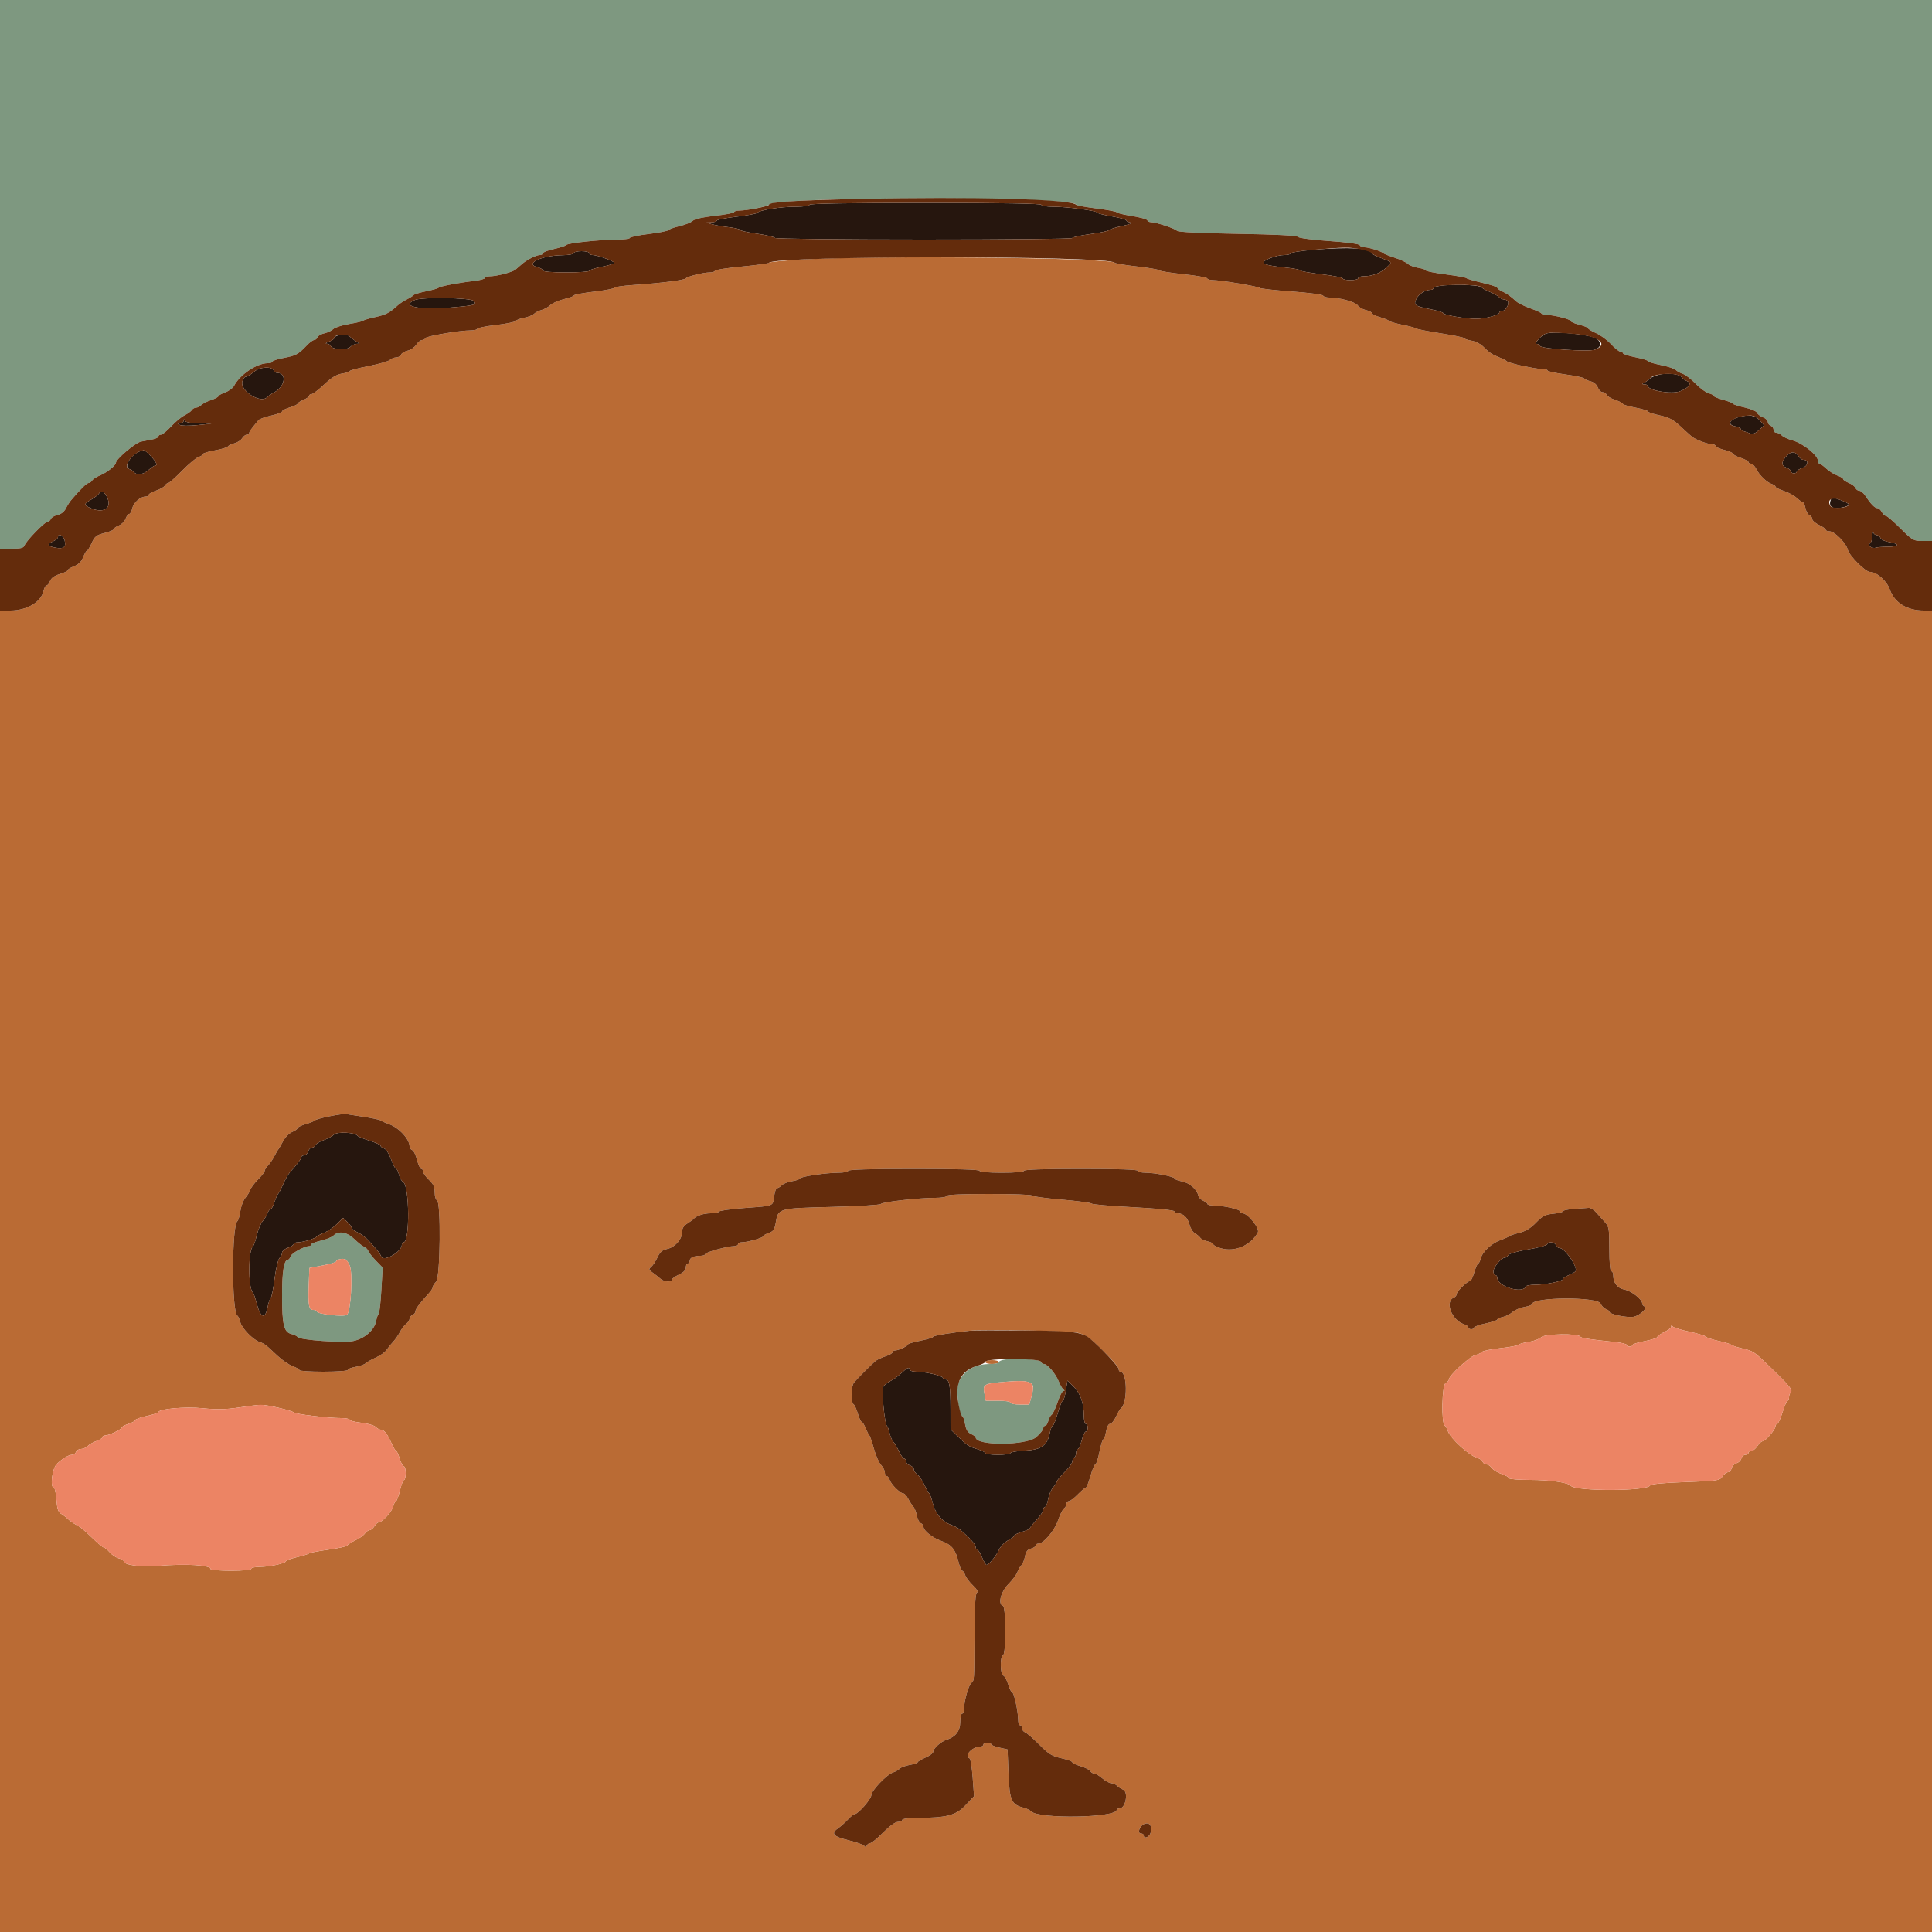
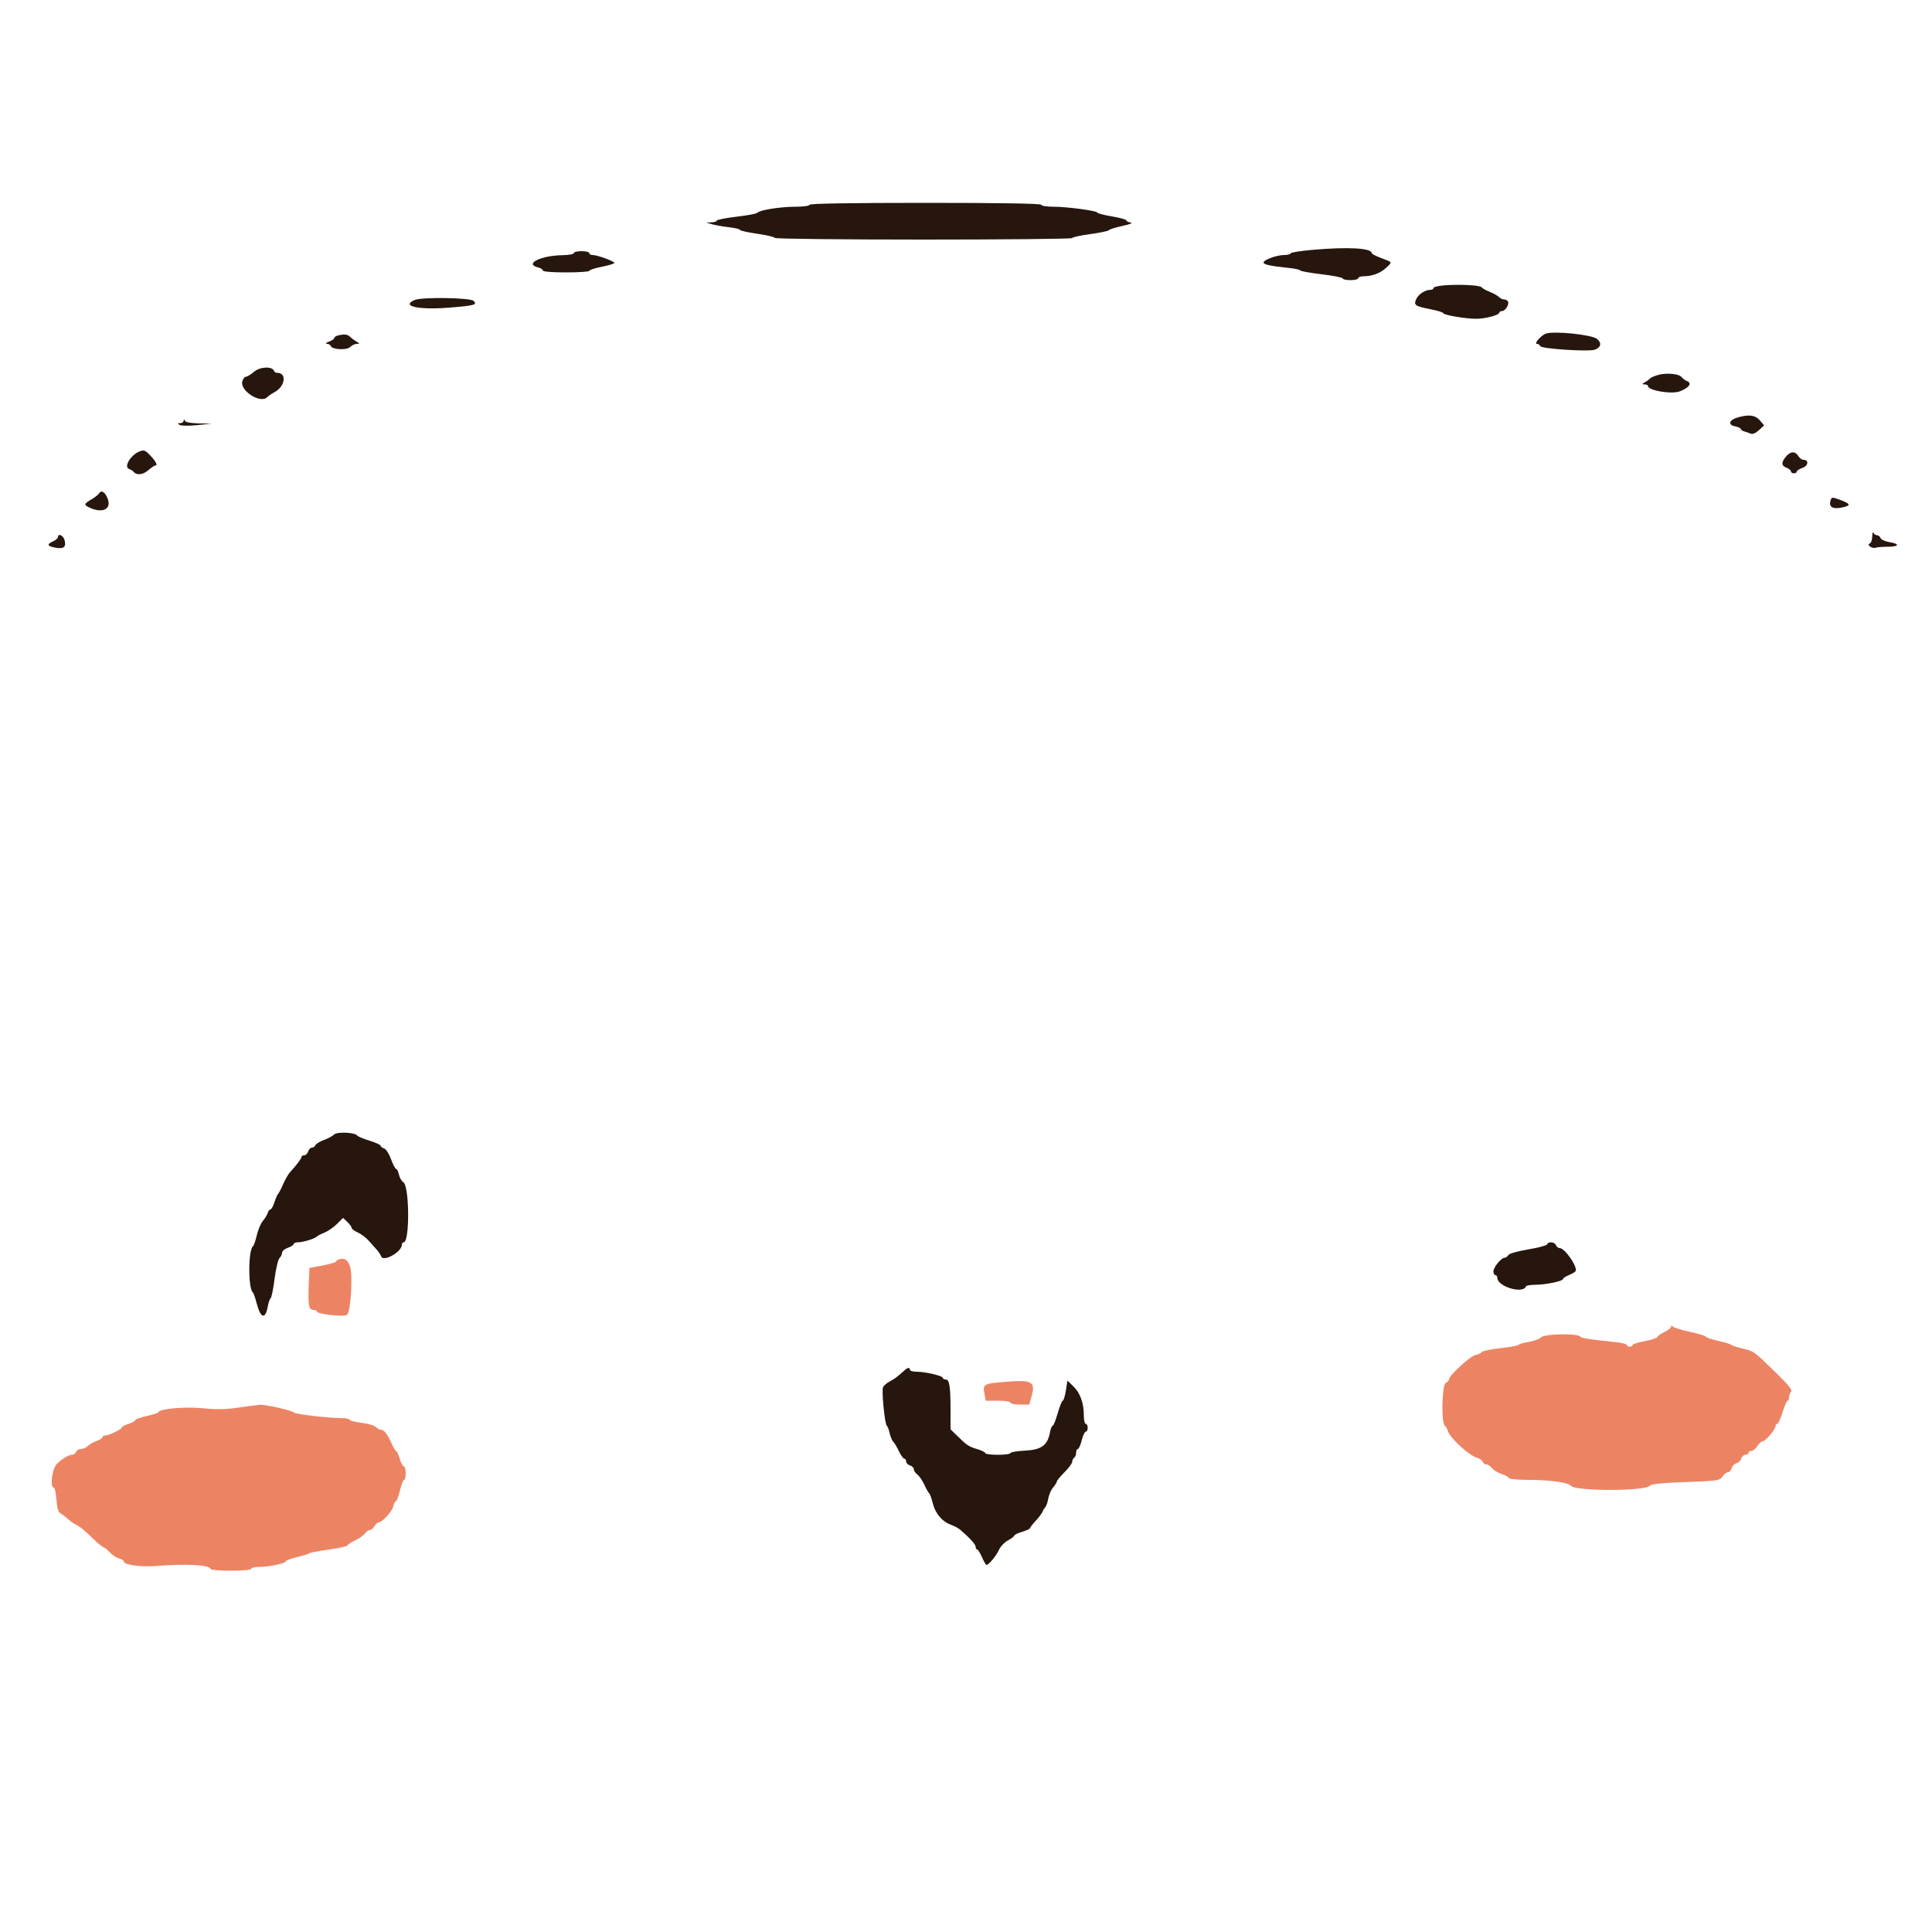
<svg xmlns="http://www.w3.org/2000/svg" id="svg" version="1.1" width="400" height="400" viewBox="0, 0, 400,400">
  <g id="svgg">
-     <path id="path0" d="M166.200 53.717 C 162.460 53.929,159.310 54.231,159.200 54.388 C 159.090 54.545,156.525 54.909,153.500 55.197 C 150.475 55.485,148.000 55.874,148.000 56.061 C 148.000 56.247,147.540 56.400,146.977 56.400 C 145.639 56.400,142.259 57.242,141.990 57.642 C 141.750 58.000,136.809 58.620,131.100 59.009 C 128.955 59.155,127.200 59.412,127.200 59.579 C 127.200 59.747,125.310 60.108,123.000 60.381 C 120.690 60.655,118.800 61.010,118.800 61.171 C 118.800 61.331,117.895 61.672,116.788 61.927 C 115.681 62.183,114.403 62.738,113.948 63.162 C 113.493 63.586,112.667 64.047,112.112 64.186 C 111.557 64.326,110.864 64.679,110.571 64.972 C 110.279 65.264,109.356 65.632,108.521 65.789 C 107.685 65.945,106.895 66.246,106.764 66.458 C 106.634 66.669,104.788 67.045,102.663 67.294 C 100.539 67.543,98.800 67.893,98.800 68.073 C 98.800 68.253,98.215 68.401,97.500 68.402 C 95.206 68.407,88.205 69.596,88.067 70.005 C 87.993 70.222,87.682 70.400,87.376 70.400 C 87.069 70.400,86.531 70.839,86.180 71.375 C 85.829 71.911,85.029 72.462,84.404 72.599 C 83.779 72.736,83.167 73.108,83.046 73.424 C 82.924 73.741,82.472 74.000,82.041 74.000 C 81.610 74.000,81.019 74.233,80.729 74.518 C 80.438 74.802,78.445 75.378,76.300 75.796 C 74.155 76.215,72.400 76.679,72.400 76.828 C 72.400 76.976,71.688 77.212,70.818 77.351 C 69.666 77.535,68.663 78.145,67.120 79.602 C 65.955 80.701,64.777 81.600,64.501 81.600 C 64.226 81.600,64.000 81.758,64.000 81.951 C 64.000 82.145,63.460 82.527,62.800 82.800 C 62.140 83.073,61.600 83.427,61.600 83.585 C 61.600 83.744,60.880 84.089,60.000 84.353 C 59.120 84.616,58.400 84.992,58.400 85.187 C 58.400 85.383,57.385 85.770,56.145 86.047 C 54.904 86.325,53.731 86.743,53.537 86.976 C 51.909 88.936,51.600 89.365,51.600 89.661 C 51.600 89.848,51.373 90.000,51.096 90.000 C 50.819 90.000,50.382 90.337,50.124 90.750 C 49.867 91.162,49.150 91.626,48.532 91.781 C 47.914 91.936,47.304 92.232,47.176 92.439 C 47.048 92.646,45.831 93.011,44.472 93.250 C 43.112 93.490,42.000 93.834,42.000 94.016 C 42.000 94.197,41.595 94.473,41.100 94.628 C 40.605 94.783,39.079 96.055,37.710 97.455 C 36.340 98.855,35.044 100.000,34.830 100.000 C 34.615 100.000,34.296 100.245,34.120 100.543 C 33.944 100.842,33.125 101.306,32.300 101.574 C 31.475 101.843,30.800 102.228,30.800 102.431 C 30.800 102.634,30.524 102.800,30.186 102.800 C 29.077 102.800,27.655 104.037,27.394 105.229 C 27.252 105.873,26.966 106.400,26.758 106.400 C 26.550 106.400,26.208 106.853,25.997 107.407 C 25.787 107.961,25.161 108.587,24.607 108.797 C 24.053 109.008,23.600 109.331,23.600 109.514 C 23.600 109.698,22.722 110.074,21.650 110.349 C 19.956 110.783,19.606 111.055,18.989 112.424 C 18.598 113.291,18.159 114.000,18.014 114.000 C 17.868 114.000,17.512 114.606,17.221 115.346 C 16.861 116.264,16.264 116.861,15.346 117.221 C 14.606 117.512,14.000 117.888,14.000 118.059 C 14.000 118.229,13.263 118.589,12.362 118.859 C 11.285 119.181,10.603 119.667,10.372 120.275 C 10.178 120.784,9.850 121.200,9.642 121.200 C 9.434 121.200,9.150 121.715,9.012 122.345 C 8.505 124.655,5.554 126.400,2.154 126.400 L 0.000 126.400 0.000 263.200 L 0.000 400.000 200.000 400.000 L 400.000 400.000 400.000 263.200 L 400.000 126.400 398.260 126.400 C 394.842 126.400,392.224 124.781,391.289 122.088 C 390.661 120.281,388.544 118.400,387.137 118.400 C 386.216 118.400,382.882 115.067,382.574 113.838 C 382.219 112.426,379.826 110.000,378.787 110.000 C 378.354 110.000,378.000 109.853,378.000 109.674 C 378.000 109.495,377.370 109.048,376.600 108.681 C 375.830 108.313,375.200 107.759,375.200 107.449 C 375.200 107.139,374.947 106.788,374.638 106.670 C 374.328 106.551,373.954 105.902,373.806 105.227 C 373.658 104.552,373.414 104.000,373.264 104.000 C 373.114 104.000,372.544 103.590,371.996 103.089 C 371.448 102.589,370.235 101.930,369.300 101.625 C 368.365 101.321,367.600 100.933,367.600 100.763 C 367.600 100.593,367.262 100.347,366.849 100.216 C 365.802 99.883,364.271 98.408,363.616 97.100 C 363.313 96.495,362.825 96.000,362.532 96.000 C 362.240 96.000,362.000 95.849,362.000 95.664 C 362.000 95.479,361.280 95.090,360.400 94.800 C 359.520 94.510,358.800 94.123,358.800 93.942 C 358.800 93.760,357.990 93.408,357.000 93.158 C 356.010 92.909,355.200 92.546,355.200 92.353 C 355.200 92.159,354.885 91.992,354.500 91.982 C 353.483 91.957,351.015 91.022,350.232 90.365 C 349.861 90.054,348.768 89.062,347.804 88.160 C 346.429 86.874,345.526 86.409,343.625 86.005 C 342.291 85.722,341.200 85.356,341.200 85.191 C 341.200 85.026,340.030 84.670,338.600 84.400 C 337.170 84.130,336.000 83.779,336.000 83.619 C 336.000 83.459,335.289 83.094,334.421 82.807 C 333.552 82.520,332.748 82.041,332.633 81.743 C 332.519 81.444,332.145 81.200,331.803 81.200 C 331.460 81.200,331.011 80.755,330.804 80.211 C 330.579 79.619,329.981 79.113,329.314 78.950 C 328.701 78.800,328.103 78.531,327.985 78.352 C 327.866 78.173,326.111 77.801,324.085 77.525 C 322.058 77.249,320.400 76.883,320.400 76.712 C 320.400 76.540,319.882 76.400,319.249 76.400 C 317.849 76.400,312.279 75.184,312.000 74.818 C 311.890 74.673,311.170 74.301,310.400 73.992 C 308.856 73.372,308.368 73.040,306.999 71.681 C 306.489 71.175,305.426 70.657,304.636 70.528 C 303.846 70.400,303.200 70.178,303.200 70.035 C 303.200 69.892,300.995 69.431,298.300 69.011 C 295.605 68.592,293.310 68.141,293.200 68.011 C 293.090 67.880,291.831 67.538,290.401 67.251 C 288.972 66.963,287.712 66.600,287.601 66.444 C 287.491 66.289,286.635 65.938,285.700 65.664 C 284.765 65.391,284.000 65.009,284.000 64.816 C 284.000 64.622,283.460 64.345,282.800 64.200 C 282.141 64.055,281.376 63.615,281.100 63.223 C 280.595 62.501,277.325 61.600,275.214 61.600 C 274.583 61.600,274.007 61.421,273.933 61.203 C 273.860 60.985,270.920 60.598,267.400 60.343 C 263.880 60.088,260.910 59.759,260.800 59.612 C 260.570 59.304,252.734 57.997,251.133 57.999 C 250.547 57.999,250.007 57.836,249.933 57.636 C 249.860 57.435,247.640 57.046,245.000 56.770 C 242.360 56.494,240.107 56.131,239.994 55.963 C 239.881 55.794,237.811 55.437,235.394 55.168 C 232.977 54.900,230.910 54.552,230.800 54.396 C 230.074 53.363,181.447 52.852,166.200 53.717 M75.400 231.238 C 77.160 231.510,78.690 231.838,78.800 231.968 C 78.910 232.098,79.680 232.442,80.512 232.732 C 82.584 233.456,84.800 235.843,84.800 237.352 C 84.800 237.661,85.045 238.008,85.344 238.123 C 85.643 238.238,86.096 239.157,86.350 240.166 C 86.604 241.175,86.989 242.000,87.206 242.000 C 87.423 242.000,87.600 242.255,87.600 242.566 C 87.600 242.877,88.140 243.642,88.800 244.265 C 89.710 245.123,90.000 245.753,90.000 246.865 C 90.000 247.673,90.210 248.403,90.467 248.489 C 91.324 248.775,91.168 264.483,90.300 265.354 C 89.915 265.741,89.600 266.244,89.600 266.472 C 89.600 266.700,89.243 267.273,88.806 267.744 C 86.992 269.699,86.001 271.030,86.000 271.513 C 86.000 271.794,85.730 272.129,85.400 272.255 C 85.070 272.382,84.800 272.726,84.800 273.020 C 84.800 273.314,84.485 273.790,84.100 274.077 C 83.715 274.365,83.130 275.129,82.800 275.775 C 82.470 276.422,81.840 277.332,81.400 277.798 C 80.960 278.265,80.345 279.027,80.034 279.492 C 79.723 279.957,78.733 280.664,77.834 281.062 C 76.935 281.460,75.979 281.998,75.708 282.256 C 75.437 282.515,74.492 282.849,73.608 282.999 C 72.724 283.148,72.000 283.434,72.000 283.635 C 72.000 283.836,69.750 284.000,67.000 284.000 C 64.250 284.000,62.000 283.856,62.000 283.680 C 62.000 283.505,61.368 283.132,60.596 282.853 C 59.823 282.574,58.396 281.592,57.423 280.673 C 55.061 278.438,54.675 278.141,53.744 277.846 C 52.424 277.427,50.069 275.014,49.763 273.769 C 49.606 273.126,49.321 272.497,49.130 272.371 C 47.944 271.589,47.967 253.589,49.155 252.817 C 49.339 252.698,49.612 251.763,49.763 250.740 C 49.914 249.717,50.383 248.480,50.807 247.992 C 51.230 247.504,51.687 246.757,51.821 246.333 C 51.956 245.908,52.682 244.945,53.433 244.193 C 54.185 243.442,54.800 242.641,54.800 242.413 C 54.800 242.186,55.115 241.680,55.500 241.288 C 55.885 240.896,56.470 240.041,56.799 239.388 C 57.129 238.735,57.491 238.110,57.603 238.000 C 57.716 237.890,58.158 237.131,58.587 236.314 C 59.016 235.497,59.869 234.620,60.483 234.365 C 61.098 234.111,61.600 233.752,61.600 233.568 C 61.600 233.383,62.365 233.009,63.300 232.736 C 64.235 232.462,65.090 232.114,65.200 231.961 C 65.452 231.611,70.791 230.515,71.600 230.647 C 71.930 230.701,73.640 230.967,75.400 231.238 M202.800 242.400 C 202.800 242.643,204.600 242.800,207.400 242.800 C 210.200 242.800,212.000 242.643,212.000 242.400 C 212.000 242.142,216.200 242.000,223.800 242.000 C 231.400 242.000,235.600 242.142,235.600 242.400 C 235.600 242.620,236.290 242.800,237.133 242.800 C 239.098 242.800,243.200 243.619,243.200 244.011 C 243.200 244.176,243.869 244.436,244.686 244.590 C 246.232 244.880,247.839 246.255,248.070 247.486 C 248.144 247.879,248.609 248.378,249.102 248.595 C 249.596 248.812,250.000 249.127,250.000 249.295 C 250.000 249.463,250.621 249.600,251.380 249.600 C 253.315 249.600,256.800 250.393,256.800 250.833 C 256.800 251.035,257.001 251.200,257.247 251.200 C 258.361 251.200,260.863 254.334,260.416 255.170 C 258.979 257.856,255.620 259.292,252.771 258.439 C 251.907 258.180,251.200 257.809,251.200 257.616 C 251.200 257.422,250.661 257.145,250.002 257.001 C 249.344 256.856,248.669 256.527,248.502 256.269 C 248.336 256.011,247.848 255.605,247.417 255.367 C 246.986 255.129,246.477 254.328,246.285 253.588 C 245.911 252.144,245.009 251.233,243.933 251.213 C 243.567 251.206,243.205 251.015,243.130 250.789 C 243.048 250.545,239.594 250.203,234.596 249.944 C 229.978 249.705,226.110 249.367,226.000 249.193 C 225.890 249.019,223.055 248.642,219.700 248.356 C 216.345 248.069,213.600 247.692,213.600 247.517 C 213.600 247.343,209.640 247.200,204.800 247.200 C 199.200 247.200,196.000 247.345,196.000 247.600 C 196.000 247.820,194.967 248.000,193.700 247.999 C 190.264 247.997,182.634 248.855,182.364 249.274 C 182.235 249.475,177.684 249.749,172.252 249.883 C 161.119 250.158,161.114 250.159,160.611 253.137 C 160.368 254.570,160.117 254.940,159.159 255.274 C 158.522 255.496,158.000 255.803,158.000 255.956 C 158.000 256.282,154.749 257.200,153.594 257.200 C 153.157 257.200,152.800 257.380,152.800 257.600 C 152.800 257.820,152.432 258.000,151.982 258.000 C 150.619 258.000,146.000 259.273,146.000 259.649 C 146.000 259.842,145.565 260.000,145.033 260.000 C 143.652 260.000,142.800 260.398,142.800 261.043 C 142.800 261.349,142.620 261.600,142.400 261.600 C 142.180 261.600,142.000 261.963,142.000 262.406 C 142.000 262.934,141.516 263.444,140.600 263.881 C 139.830 264.248,139.200 264.674,139.200 264.827 C 139.200 265.486,137.564 265.463,136.793 264.794 C 136.334 264.395,135.562 263.789,135.079 263.446 C 134.300 262.892,134.270 262.764,134.817 262.311 C 135.156 262.030,135.743 261.139,136.121 260.331 C 136.640 259.222,137.126 258.795,138.104 258.589 C 139.737 258.246,141.200 256.619,141.200 255.147 C 141.200 254.352,141.525 253.811,142.300 253.318 C 142.905 252.933,143.490 252.506,143.600 252.369 C 144.120 251.721,145.697 251.200,147.140 251.200 C 148.016 251.200,148.793 251.040,148.867 250.844 C 148.940 250.648,151.394 250.309,154.320 250.091 C 160.369 249.639,159.997 249.792,160.286 247.633 C 160.407 246.735,160.674 246.000,160.881 246.000 C 161.088 246.000,161.527 245.730,161.857 245.400 C 162.187 245.070,163.164 244.687,164.028 244.549 C 164.893 244.411,165.600 244.163,165.600 243.998 C 165.600 243.612,171.033 242.800,173.616 242.800 C 174.707 242.800,175.600 242.620,175.600 242.400 C 175.600 242.141,180.400 242.000,189.200 242.000 C 198.000 242.000,202.800 242.141,202.800 242.400 M330.503 251.041 C 330.996 251.614,331.805 252.523,332.300 253.062 C 333.124 253.958,333.200 254.429,333.200 258.621 C 333.200 261.407,333.357 263.200,333.600 263.200 C 333.820 263.200,334.000 263.552,334.000 263.981 C 334.000 265.605,334.858 266.722,336.317 266.996 C 337.760 267.266,340.000 269.012,340.000 269.865 C 340.000 270.123,340.217 270.406,340.483 270.494 C 341.208 270.736,339.619 272.280,338.307 272.609 C 337.115 272.908,333.200 272.125,333.200 271.587 C 333.200 271.404,332.883 271.153,332.496 271.031 C 332.109 270.908,331.614 270.401,331.396 269.904 C 330.754 268.439,317.200 268.532,317.200 270.001 C 317.200 270.182,316.492 270.449,315.626 270.596 C 314.760 270.742,313.637 271.221,313.131 271.660 C 312.625 272.099,311.713 272.557,311.105 272.679 C 310.497 272.801,310.000 273.033,310.000 273.195 C 310.000 273.358,308.920 273.720,307.600 274.000 C 306.280 274.280,305.200 274.665,305.200 274.855 C 305.200 275.045,304.930 275.200,304.600 275.200 C 304.270 275.200,304.000 275.032,304.000 274.827 C 304.000 274.622,303.602 274.328,303.115 274.173 C 300.538 273.355,299.055 269.402,301.039 268.640 C 301.348 268.522,301.600 268.190,301.600 267.902 C 301.600 267.362,303.838 265.200,304.397 265.200 C 304.570 265.200,304.951 264.390,305.243 263.400 C 305.535 262.410,305.896 261.600,306.044 261.600 C 306.192 261.600,306.433 261.123,306.580 260.539 C 306.927 259.155,308.866 257.368,310.724 256.719 C 311.536 256.436,312.290 256.097,312.400 255.967 C 312.510 255.836,313.459 255.517,314.508 255.257 C 315.854 254.924,316.888 254.298,318.019 253.132 C 319.377 251.733,319.927 251.451,321.611 251.289 C 322.705 251.184,323.600 250.950,323.600 250.769 C 323.600 250.588,324.635 250.375,325.900 250.296 C 327.165 250.216,328.516 250.117,328.903 250.076 C 329.289 250.034,330.009 250.468,330.503 251.041 M349.774 275.717 C 351.520 276.089,353.050 276.553,353.174 276.749 C 353.298 276.944,354.480 277.339,355.800 277.627 C 357.120 277.915,358.290 278.271,358.400 278.417 C 358.510 278.564,359.569 278.914,360.752 279.194 C 363.156 279.765,363.073 279.704,367.834 284.347 C 370.298 286.749,371.144 287.816,370.833 288.127 C 370.595 288.365,370.400 288.884,370.400 289.280 C 370.400 289.676,370.265 290.002,370.100 290.003 C 369.935 290.005,369.464 291.085,369.053 292.403 C 368.642 293.722,368.147 294.800,367.953 294.800 C 367.759 294.800,367.600 295.025,367.599 295.300 C 367.598 295.959,365.500 298.400,364.934 298.400 C 364.691 298.400,364.197 298.850,363.837 299.400 C 363.476 299.950,362.916 300.400,362.591 300.400 C 362.266 300.400,362.000 300.580,362.000 300.800 C 362.000 301.020,361.713 301.200,361.363 301.200 C 361.012 301.200,360.635 301.543,360.526 301.963 C 360.416 302.383,359.969 302.819,359.533 302.933 C 359.097 303.047,358.643 303.514,358.524 303.970 C 358.404 304.427,358.068 304.800,357.776 304.800 C 357.484 304.800,356.963 305.204,356.617 305.697 C 356.019 306.551,355.648 306.607,348.950 306.845 C 344.165 307.016,341.817 307.249,341.616 307.574 C 340.883 308.760,326.083 308.782,325.200 307.598 C 324.714 306.946,320.894 306.400,316.823 306.400 C 314.389 306.400,312.400 306.234,312.400 306.031 C 312.400 305.828,311.725 305.441,310.900 305.170 C 310.075 304.899,309.165 304.345,308.877 303.939 C 308.590 303.532,308.089 303.200,307.765 303.200 C 307.440 303.200,307.078 302.946,306.959 302.636 C 306.839 302.326,306.350 301.973,305.871 301.851 C 304.259 301.441,300.230 297.764,299.767 296.281 C 299.616 295.796,299.328 295.294,299.127 295.165 C 298.372 294.678,298.527 286.791,299.300 286.355 C 299.685 286.138,300.000 285.785,300.000 285.572 C 300.000 284.800,304.292 280.842,305.433 280.563 C 306.075 280.406,306.712 280.106,306.849 279.898 C 306.986 279.689,308.694 279.343,310.644 279.129 C 312.595 278.914,314.283 278.598,314.395 278.425 C 314.508 278.252,315.453 277.985,316.495 277.832 C 317.538 277.678,318.697 277.248,319.071 276.876 C 319.811 276.141,326.702 276.017,327.171 276.731 C 327.385 277.056,328.712 277.263,334.500 277.870 C 335.765 278.003,336.800 278.266,336.800 278.456 C 336.800 278.645,337.070 278.800,337.400 278.800 C 337.730 278.800,338.000 278.652,338.000 278.471 C 338.000 278.289,339.124 277.932,340.498 277.677 C 341.872 277.421,343.056 277.031,343.130 276.810 C 343.204 276.588,343.880 276.115,344.632 275.758 C 345.384 275.401,346.003 274.904,346.006 274.654 C 346.010 274.346,346.107 274.335,346.306 274.620 C 346.468 274.851,348.028 275.345,349.774 275.717 M223.448 276.016 C 225.132 276.572,225.578 276.916,229.037 280.331 C 230.447 281.722,231.600 283.117,231.600 283.431 C 231.600 283.744,231.762 284.000,231.961 284.000 C 233.413 284.000,233.494 290.579,232.054 291.592 C 231.891 291.706,231.444 292.475,231.060 293.300 C 230.677 294.125,230.117 294.800,229.816 294.800 C 229.491 294.800,229.161 295.447,229.000 296.400 C 228.851 297.280,228.599 298.000,228.438 298.000 C 228.278 298.000,227.914 299.170,227.630 300.600 C 227.346 302.030,226.962 303.200,226.777 303.200 C 226.593 303.200,226.138 304.280,225.768 305.600 C 225.398 306.920,224.964 308.000,224.803 308.000 C 224.643 308.000,223.902 308.628,223.156 309.396 C 222.410 310.163,221.575 310.793,221.300 310.796 C 221.025 310.798,220.800 311.061,220.800 311.380 C 220.800 311.699,220.575 312.104,220.300 312.280 C 220.025 312.456,219.467 313.574,219.061 314.764 C 218.322 316.926,216.046 319.600,214.944 319.600 C 214.645 319.600,214.400 319.777,214.400 319.992 C 214.400 320.208,213.967 320.493,213.438 320.626 C 212.737 320.802,212.408 321.234,212.222 322.221 C 212.083 322.965,211.729 323.813,211.437 324.106 C 211.145 324.398,210.784 325.020,210.635 325.488 C 210.487 325.956,209.653 327.073,208.783 327.970 C 207.181 329.621,206.555 332.118,207.652 332.484 C 208.294 332.698,208.307 342.498,207.666 342.711 C 207.005 342.932,207.056 346.659,207.724 346.916 C 208.013 347.026,208.470 347.855,208.740 348.758 C 209.011 349.661,209.380 350.400,209.561 350.400 C 209.935 350.400,210.800 354.356,210.800 356.067 C 210.800 356.690,210.980 357.200,211.200 357.200 C 211.420 357.200,211.600 357.476,211.600 357.813 C 211.600 358.149,211.897 358.539,212.261 358.679 C 212.624 358.818,213.942 359.962,215.189 361.221 C 217.117 363.167,217.798 363.587,219.729 364.019 C 220.978 364.299,222.000 364.671,222.000 364.848 C 222.000 365.024,222.765 365.391,223.700 365.664 C 224.635 365.937,225.544 366.394,225.720 366.680 C 225.896 366.966,226.273 367.200,226.558 367.200 C 226.843 367.200,227.599 367.650,228.238 368.200 C 228.877 368.749,229.702 369.199,230.071 369.200 C 230.441 369.200,230.981 369.435,231.271 369.722 C 231.562 370.010,232.115 370.364,232.500 370.510 C 233.679 370.956,233.068 374.400,231.810 374.400 C 231.474 374.400,231.200 374.543,231.200 374.717 C 231.200 376.357,215.106 376.649,213.496 375.039 C 213.219 374.762,212.532 374.419,211.970 374.278 C 209.398 373.633,209.018 372.792,208.800 367.268 L 208.600 362.200 206.900 361.823 C 205.965 361.616,205.200 361.301,205.200 361.123 C 205.200 360.945,204.840 360.800,204.400 360.800 C 203.960 360.800,203.600 360.980,203.600 361.200 C 203.600 361.420,203.338 361.600,203.019 361.600 C 201.294 361.600,199.473 363.580,200.750 364.067 C 200.942 364.140,201.227 365.930,201.383 368.045 L 201.666 371.889 199.883 373.777 C 197.897 375.879,196.027 376.358,189.700 376.387 C 188.042 376.394,186.800 376.571,186.800 376.800 C 186.800 377.020,186.395 377.204,185.900 377.209 C 185.346 377.215,184.171 378.061,182.845 379.409 C 181.660 380.614,180.460 381.600,180.178 381.600 C 179.897 381.600,179.575 381.825,179.464 382.100 C 179.320 382.455,179.165 382.473,178.930 382.161 C 178.749 381.919,177.308 381.408,175.729 381.025 C 172.515 380.245,171.957 379.620,173.505 378.536 C 174.083 378.131,175.011 377.305,175.567 376.700 C 176.123 376.095,176.746 375.600,176.951 375.600 C 177.653 375.600,180.400 372.464,180.400 371.663 C 180.400 370.731,183.608 367.378,184.888 366.972 C 185.369 366.819,185.993 366.465,186.273 366.184 C 186.554 365.903,187.508 365.551,188.392 365.401 C 189.276 365.252,190.000 365.008,190.000 364.859 C 190.000 364.710,190.720 364.277,191.600 363.896 C 192.480 363.514,193.203 362.977,193.207 362.701 C 193.216 362.013,194.797 360.578,195.944 360.216 C 197.843 359.617,198.800 358.381,198.800 356.528 C 198.800 355.578,198.980 354.800,199.200 354.800 C 199.420 354.800,199.600 354.340,199.600 353.777 C 199.600 352.228,200.477 349.068,201.072 348.471 C 201.743 347.800,201.698 348.450,201.764 338.430 C 201.805 332.112,201.947 329.818,202.305 329.698 C 202.596 329.601,202.256 329.031,201.451 328.268 C 200.714 327.571,199.984 326.595,199.829 326.100 C 199.673 325.605,199.396 325.200,199.213 325.200 C 199.030 325.200,198.658 324.276,198.387 323.148 C 197.816 320.765,196.946 319.757,194.812 319.004 C 193.047 318.381,191.200 316.904,191.200 316.115 C 191.200 315.818,190.948 315.478,190.639 315.360 C 190.331 315.241,189.964 314.533,189.824 313.785 C 189.683 313.037,189.351 312.195,189.084 311.913 C 188.818 311.631,188.345 310.905,188.032 310.300 C 187.720 309.695,187.268 309.200,187.028 309.200 C 186.379 309.200,184.500 307.345,184.204 306.412 C 184.062 305.966,183.778 305.600,183.573 305.600 C 183.368 305.600,183.200 305.274,183.200 304.875 C 183.200 304.477,182.844 303.769,182.409 303.302 C 181.974 302.835,181.308 301.316,180.928 299.926 C 180.549 298.537,180.130 297.310,179.997 297.200 C 179.863 297.090,179.518 296.415,179.229 295.700 C 178.940 294.985,178.573 294.400,178.415 294.400 C 178.256 294.400,177.898 293.635,177.619 292.700 C 177.340 291.765,176.949 290.898,176.750 290.773 C 176.133 290.385,176.182 287.006,176.816 286.244 C 177.447 285.486,180.225 282.692,181.200 281.836 C 181.530 281.546,182.475 281.090,183.300 280.823 C 184.125 280.556,184.800 280.172,184.800 279.969 C 184.800 279.766,185.034 279.600,185.320 279.600 C 186.010 279.600,187.993 278.669,187.997 278.343 C 187.999 278.202,189.170 277.854,190.600 277.570 C 192.030 277.286,193.200 276.925,193.200 276.768 C 193.200 276.522,197.071 275.887,201.000 275.488 C 204.267 275.156,222.114 275.576,223.448 276.016 M204.000 282.000 C 204.000 282.220,204.630 282.400,205.400 282.400 C 206.170 282.400,206.800 282.220,206.800 282.000 C 206.800 281.780,206.170 281.600,205.400 281.600 C 204.630 281.600,204.000 281.780,204.000 282.000 M57.651 291.460 C 59.273 291.823,60.692 292.258,60.803 292.427 C 61.037 292.780,67.875 293.600,70.584 293.600 C 71.583 293.600,72.400 293.757,72.400 293.948 C 72.400 294.140,73.476 294.418,74.790 294.567 C 76.105 294.716,77.442 295.099,77.762 295.419 C 78.081 295.738,78.549 296.000,78.800 296.000 C 79.501 296.000,80.182 296.834,81.005 298.700 C 81.417 299.635,81.871 300.400,82.014 300.400 C 82.157 300.400,82.489 301.120,82.753 302.000 C 83.016 302.880,83.405 303.600,83.616 303.600 C 83.827 303.600,84.000 304.230,84.000 305.000 C 84.000 305.770,83.849 306.400,83.664 306.400 C 83.479 306.400,83.090 307.390,82.800 308.600 C 82.510 309.810,82.140 310.800,81.979 310.800 C 81.818 310.800,81.564 311.295,81.415 311.900 C 81.147 312.982,79.107 315.200,78.379 315.200 C 78.174 315.200,77.782 315.560,77.507 316.000 C 77.232 316.440,76.791 316.800,76.526 316.800 C 76.262 316.800,75.810 317.123,75.523 317.518 C 75.235 317.913,74.339 318.545,73.532 318.922 C 72.725 319.299,72.005 319.766,71.932 319.961 C 71.859 320.155,70.090 320.549,68.000 320.836 C 65.910 321.123,64.110 321.468,64.000 321.602 C 63.890 321.737,62.765 322.090,61.500 322.387 C 60.235 322.685,59.200 323.058,59.200 323.216 C 59.200 323.663,55.853 324.400,53.823 324.400 C 52.820 324.400,52.000 324.580,52.000 324.800 C 52.000 325.041,50.333 325.200,47.800 325.200 C 45.490 325.200,43.600 325.045,43.600 324.856 C 43.600 324.015,38.596 323.717,32.600 324.202 C 29.057 324.488,25.600 324.007,25.600 323.228 C 25.600 323.040,25.145 322.772,24.588 322.633 C 24.032 322.493,23.189 321.934,22.716 321.389 C 22.243 320.845,21.703 320.400,21.517 320.400 C 21.331 320.400,20.384 319.635,19.413 318.700 C 17.225 316.594,16.781 316.232,15.645 315.624 C 15.147 315.357,14.422 314.838,14.035 314.470 C 13.647 314.101,13.000 313.609,12.596 313.376 C 12.046 313.058,11.817 312.331,11.683 310.476 C 11.584 309.114,11.345 308.000,11.152 308.000 C 10.307 308.000,10.788 304.048,11.745 303.118 C 12.925 301.973,14.217 301.200,14.952 301.200 C 15.261 301.200,15.618 300.930,15.745 300.600 C 15.871 300.270,16.328 300.000,16.759 300.000 C 17.190 300.000,17.820 299.723,18.160 299.383 C 18.499 299.044,19.322 298.577,19.988 298.344 C 20.655 298.112,21.200 297.759,21.200 297.561 C 21.200 297.362,21.464 297.200,21.786 297.200 C 22.565 297.200,25.200 295.932,25.200 295.557 C 25.200 295.395,25.830 295.054,26.600 294.800 C 27.370 294.546,28.000 294.194,28.000 294.019 C 28.000 293.843,29.080 293.460,30.400 293.167 C 31.720 292.875,32.800 292.521,32.800 292.382 C 32.800 291.685,38.360 291.191,42.000 291.563 C 44.834 291.853,46.716 291.817,49.400 291.420 C 54.235 290.705,54.278 290.705,57.651 291.460 M238.228 379.429 C 237.996 380.356,236.800 380.834,236.800 380.000 C 236.800 379.780,236.547 379.600,236.237 379.600 C 235.376 379.600,235.958 377.991,236.955 377.615 C 238.001 377.222,238.577 378.042,238.228 379.429 " stroke="none" fill="#ba6b34" fill-rule="evenodd" />
-     <path id="path1" d="M0.000 56.800 L 0.000 113.600 2.413 113.600 C 4.344 113.600,4.877 113.460,5.087 112.900 C 5.440 111.953,9.285 108.006,9.857 108.002 C 10.109 108.001,10.412 107.747,10.530 107.438 C 10.649 107.128,11.272 106.760,11.916 106.619 C 12.628 106.462,13.299 105.939,13.631 105.281 C 13.932 104.686,14.406 103.930,14.685 103.600 C 16.582 101.358,17.956 100.000,18.327 100.000 C 18.565 100.000,18.904 99.764,19.080 99.477 C 19.256 99.189,20.011 98.706,20.757 98.404 C 22.141 97.845,24.000 96.354,24.000 95.804 C 24.000 95.073,28.049 91.655,29.174 91.437 C 29.848 91.307,30.940 91.096,31.600 90.968 C 32.260 90.841,32.800 90.571,32.800 90.368 C 32.800 90.166,33.038 90.000,33.328 90.000 C 33.618 90.000,34.563 89.233,35.428 88.295 C 36.293 87.358,37.540 86.323,38.200 85.996 C 38.860 85.669,39.544 85.176,39.720 84.901 C 39.896 84.625,40.288 84.400,40.591 84.400 C 40.895 84.400,41.386 84.157,41.682 83.860 C 41.979 83.564,42.892 83.100,43.711 82.829 C 44.530 82.559,45.200 82.208,45.200 82.049 C 45.200 81.891,45.830 81.533,46.600 81.255 C 47.370 80.976,48.209 80.355,48.464 79.874 C 49.712 77.527,53.190 75.200,55.449 75.200 C 55.972 75.200,56.400 75.052,56.400 74.871 C 56.400 74.689,57.475 74.341,58.789 74.097 C 61.261 73.637,61.777 73.355,63.535 71.500 C 64.109 70.895,64.789 70.400,65.046 70.400 C 65.304 70.400,65.612 70.147,65.730 69.838 C 65.849 69.528,66.500 69.154,67.177 69.005 C 67.854 68.856,68.680 68.463,69.013 68.130 C 69.346 67.797,70.829 67.324,72.309 67.078 C 73.789 66.831,75.090 66.522,75.200 66.390 C 75.310 66.258,76.453 65.920,77.739 65.638 C 79.913 65.161,80.679 64.758,82.372 63.200 C 82.731 62.870,83.559 62.330,84.212 62.001 C 84.865 61.671,85.502 61.263,85.627 61.095 C 85.752 60.926,86.922 60.571,88.227 60.305 C 89.532 60.040,90.690 59.711,90.800 59.575 C 91.036 59.284,94.854 58.551,98.100 58.175 C 99.365 58.028,100.400 57.749,100.400 57.554 C 100.400 57.359,100.860 57.200,101.423 57.200 C 102.808 57.200,106.060 56.358,106.721 55.829 C 107.016 55.593,107.595 55.095,108.007 54.721 C 109.002 53.821,111.007 52.800,111.780 52.800 C 112.121 52.800,112.400 52.633,112.400 52.429 C 112.400 52.224,113.435 51.831,114.700 51.553 C 115.965 51.276,117.099 50.906,117.221 50.730 C 117.499 50.326,124.128 49.616,127.700 49.607 C 129.185 49.603,130.400 49.449,130.400 49.264 C 130.400 49.079,132.148 48.713,134.285 48.451 C 136.421 48.188,138.266 47.826,138.385 47.645 C 138.503 47.464,139.552 47.090,140.715 46.815 C 141.878 46.539,143.097 46.046,143.423 45.720 C 143.792 45.351,145.527 44.958,148.008 44.683 C 150.204 44.439,152.000 44.096,152.000 43.920 C 152.000 43.744,152.510 43.600,153.133 43.600 C 154.676 43.600,158.953 42.735,159.200 42.373 C 160.388 40.632,222.800 40.643,222.800 42.385 C 222.800 42.530,224.690 42.880,227.000 43.163 C 229.310 43.445,231.200 43.798,231.200 43.948 C 231.200 44.097,232.595 44.441,234.300 44.713 C 236.005 44.984,237.460 45.384,237.533 45.603 C 237.607 45.821,237.951 46.000,238.298 46.000 C 239.329 46.000,243.376 47.344,243.685 47.789 C 243.864 48.047,248.521 48.278,256.205 48.409 C 264.222 48.546,268.537 48.765,268.720 49.045 C 268.877 49.284,271.725 49.662,275.189 49.902 C 278.911 50.161,281.435 50.505,281.522 50.766 C 281.602 51.005,282.044 51.200,282.505 51.200 C 283.400 51.200,286.067 52.041,286.400 52.429 C 286.510 52.557,287.570 52.974,288.755 53.357 C 289.940 53.739,291.167 54.310,291.483 54.626 C 291.799 54.941,292.764 55.313,293.628 55.451 C 294.493 55.589,295.200 55.830,295.200 55.986 C 295.200 56.143,297.045 56.511,299.300 56.805 C 301.555 57.098,303.490 57.450,303.600 57.586 C 303.710 57.722,305.195 58.156,306.900 58.551 C 308.605 58.945,310.000 59.404,310.000 59.570 C 310.000 59.736,310.457 60.080,311.015 60.334 C 312.018 60.791,312.584 61.194,313.966 62.437 C 314.356 62.788,315.648 63.418,316.837 63.837 C 318.027 64.257,319.060 64.735,319.133 64.900 C 319.207 65.065,319.688 65.200,320.203 65.200 C 321.647 65.200,325.200 66.098,325.200 66.463 C 325.200 66.642,326.010 66.992,327.000 67.242 C 327.990 67.491,328.800 67.819,328.800 67.971 C 328.800 68.122,329.550 68.577,330.466 68.981 C 331.382 69.385,332.769 70.410,333.549 71.258 C 334.329 72.106,335.199 72.800,335.484 72.800 C 335.768 72.800,336.000 72.947,336.000 73.127 C 336.000 73.306,337.170 73.686,338.600 73.970 C 340.030 74.254,341.200 74.614,341.200 74.770 C 341.200 74.926,342.378 75.287,343.819 75.574 C 345.259 75.860,346.662 76.319,346.937 76.594 C 347.212 76.869,347.874 77.233,348.408 77.403 C 348.942 77.572,350.135 78.489,351.060 79.440 C 351.984 80.392,353.204 81.286,353.770 81.428 C 354.337 81.570,354.800 81.815,354.800 81.971 C 354.800 82.127,355.700 82.500,356.800 82.800 C 357.900 83.100,358.800 83.455,358.800 83.590 C 358.800 83.725,359.868 84.072,361.174 84.362 C 362.480 84.651,363.645 85.141,363.764 85.450 C 363.882 85.759,364.434 86.185,364.990 86.396 C 365.545 86.607,366.000 87.035,366.000 87.347 C 366.000 87.659,366.270 88.018,366.600 88.145 C 366.930 88.271,367.200 88.651,367.200 88.987 C 367.200 89.324,367.457 89.600,367.771 89.600 C 368.086 89.600,368.599 89.856,368.911 90.168 C 369.224 90.481,370.185 90.927,371.046 91.159 C 373.280 91.760,376.400 94.266,376.400 95.458 C 376.400 95.756,376.537 96.000,376.704 96.000 C 376.871 96.000,377.505 96.461,378.112 97.024 C 378.719 97.587,379.752 98.234,380.408 98.463 C 381.064 98.691,381.600 99.019,381.600 99.191 C 381.600 99.362,382.127 99.721,382.771 99.988 C 383.415 100.255,384.040 100.727,384.159 101.037 C 384.278 101.346,384.630 101.600,384.941 101.600 C 385.253 101.600,385.811 102.062,386.181 102.626 C 387.282 104.308,388.147 105.200,388.675 105.200 C 388.948 105.200,389.365 105.560,389.600 106.000 C 389.835 106.440,390.216 106.800,390.445 106.800 C 390.674 106.800,392.037 107.970,393.474 109.400 C 395.976 111.889,396.170 112.000,398.044 112.000 L 400.000 112.000 400.000 56.000 L 400.000 0.000 200.000 0.000 L 0.000 0.000 0.000 56.800 M69.057 255.801 C 68.726 256.131,67.543 256.612,66.428 256.869 C 65.313 257.127,64.400 257.486,64.400 257.669 C 64.400 257.851,64.221 258.000,64.003 258.000 C 63.037 258.000,60.372 259.457,60.170 260.096 C 60.047 260.483,59.807 260.800,59.637 260.800 C 58.804 260.800,58.400 263.206,58.400 268.159 C 58.400 274.267,58.768 275.805,60.322 276.195 C 60.911 276.343,61.491 276.623,61.611 276.818 C 62.000 277.448,71.068 278.095,73.174 277.643 C 75.497 277.145,77.505 275.387,77.865 273.537 C 78.009 272.802,78.251 272.110,78.404 272.000 C 78.557 271.890,78.805 269.695,78.956 267.123 L 79.230 262.445 77.864 261.039 C 77.113 260.265,76.390 259.351,76.258 259.007 C 76.126 258.663,75.737 258.274,75.393 258.142 C 75.049 258.010,74.142 257.294,73.377 256.551 C 71.851 255.070,70.093 254.764,69.057 255.801 M72.423 262.055 C 73.100 263.691,72.643 271.621,71.836 272.218 C 71.191 272.695,65.600 272.075,65.600 271.526 C 65.600 271.347,65.260 271.200,64.845 271.200 C 63.920 271.200,63.752 270.202,63.929 265.759 L 64.057 262.518 66.829 261.995 C 68.353 261.707,69.600 261.334,69.600 261.165 C 69.600 260.792,70.824 260.489,71.463 260.703 C 71.718 260.788,72.150 261.396,72.423 262.055 M208.100 281.466 C 207.385 281.568,206.800 281.819,206.800 282.025 C 206.800 282.231,206.017 282.400,205.060 282.400 C 201.778 282.400,199.497 283.751,198.430 286.327 C 197.886 287.641,198.510 293.200,199.201 293.200 C 199.382 293.200,199.653 293.932,199.805 294.827 C 200.003 296.003,200.345 296.574,201.040 296.891 C 201.568 297.132,202.000 297.451,202.000 297.600 C 202.000 299.382,212.535 299.320,214.561 297.526 C 215.353 296.826,216.000 296.016,216.000 295.726 C 216.000 295.437,216.177 295.200,216.392 295.200 C 216.608 295.200,216.898 294.748,217.037 294.195 C 217.176 293.642,217.495 293.057,217.746 292.895 C 217.998 292.733,218.547 291.565,218.967 290.300 C 219.386 289.035,219.926 287.997,220.165 287.994 C 220.467 287.990,220.471 287.898,220.177 287.694 C 219.945 287.532,219.504 286.770,219.199 286.000 C 218.575 284.429,216.848 282.400,216.135 282.400 C 215.877 282.400,215.598 282.195,215.515 281.945 C 215.354 281.463,210.388 281.142,208.100 281.466 M213.821 286.834 C 213.967 287.070,213.863 288.059,213.591 289.032 L 213.096 290.800 211.148 290.800 C 210.077 290.800,209.200 290.620,209.200 290.400 C 209.200 290.175,208.082 290.000,206.645 290.000 L 204.089 290.000 203.817 288.548 C 203.446 286.574,203.652 286.459,208.214 286.085 C 212.068 285.769,213.261 285.929,213.821 286.834 " stroke="none" fill="#7e9880" fill-rule="evenodd" />
-     <path id="path2" d="M167.600 42.400 C 167.600 42.630,166.356 42.800,164.667 42.800 C 161.575 42.800,157.152 43.508,156.780 44.062 C 156.658 44.242,154.723 44.605,152.480 44.868 C 150.236 45.132,148.400 45.494,148.400 45.674 C 148.400 45.853,147.905 46.015,147.300 46.034 L 146.200 46.069 147.395 46.425 C 148.053 46.621,149.628 46.899,150.895 47.043 C 152.163 47.186,153.200 47.434,153.200 47.594 C 153.200 47.753,154.820 48.116,156.800 48.400 C 158.780 48.684,160.400 49.070,160.400 49.258 C 160.400 49.446,174.260 49.600,191.200 49.600 C 208.140 49.600,222.000 49.460,222.000 49.288 C 222.000 49.117,223.658 48.751,225.685 48.475 C 227.711 48.199,229.466 47.830,229.585 47.654 C 229.703 47.478,230.970 47.083,232.400 46.774 C 233.924 46.446,234.627 46.158,234.100 46.079 C 233.605 46.005,233.200 45.802,233.200 45.629 C 233.200 45.455,231.850 45.082,230.200 44.800 C 228.550 44.518,227.200 44.168,227.200 44.024 C 227.200 43.637,220.958 42.800,218.079 42.800 C 216.693 42.800,215.600 42.624,215.600 42.400 C 215.600 42.138,207.333 42.000,191.600 42.000 C 175.867 42.000,167.600 42.138,167.600 42.400 M271.700 51.731 C 269.225 51.948,267.200 52.277,267.200 52.463 C 267.200 52.648,266.592 52.800,265.849 52.800 C 264.362 52.800,261.600 53.811,261.600 54.355 C 261.600 54.765,263.041 55.079,266.588 55.443 C 268.025 55.590,269.200 55.834,269.200 55.985 C 269.200 56.135,271.180 56.494,273.600 56.782 C 276.020 57.070,278.000 57.462,278.000 57.653 C 278.000 57.844,278.720 58.000,279.600 58.000 C 280.480 58.000,281.200 57.820,281.200 57.600 C 281.200 57.380,281.696 57.200,282.303 57.200 C 284.092 57.200,285.776 56.569,286.989 55.445 C 288.306 54.225,288.359 54.324,285.900 53.403 C 284.855 53.012,284.000 52.567,284.000 52.414 C 284.000 51.355,279.088 51.082,271.700 51.731 M118.800 52.400 C 118.800 52.620,117.765 52.814,116.500 52.832 C 111.987 52.895,108.473 54.630,111.380 55.359 C 111.941 55.500,112.400 55.792,112.400 56.008 C 112.400 56.242,114.329 56.400,117.200 56.400 C 119.840 56.400,122.000 56.253,122.000 56.073 C 122.000 55.894,123.170 55.514,124.600 55.230 C 126.030 54.946,127.200 54.588,127.200 54.436 C 127.200 54.088,123.646 52.795,122.700 52.798 C 122.315 52.799,122.000 52.620,122.000 52.400 C 122.000 52.180,121.280 52.000,120.400 52.000 C 119.520 52.000,118.800 52.180,118.800 52.400 M299.100 59.073 C 297.835 59.165,296.800 59.411,296.800 59.620 C 296.800 59.829,296.538 60.000,296.219 60.000 C 295.095 60.000,293.683 60.899,293.224 61.908 C 292.641 63.186,292.913 63.377,296.279 64.046 C 297.665 64.321,298.800 64.675,298.800 64.832 C 298.800 65.209,303.400 66.000,305.586 66.000 C 307.529 66.000,310.400 65.246,310.400 64.737 C 310.400 64.552,310.664 64.400,310.986 64.400 C 311.676 64.400,312.544 62.957,312.195 62.392 C 312.062 62.176,311.706 62.000,311.405 62.000 C 311.104 62.000,310.619 61.767,310.329 61.483 C 310.038 61.199,309.170 60.714,308.400 60.406 C 307.630 60.098,306.888 59.681,306.750 59.481 C 306.457 59.052,302.374 58.834,299.100 59.073 M85.900 62.100 C 82.853 63.358,86.615 64.205,92.981 63.694 C 98.274 63.269,98.866 63.106,98.054 62.293 C 97.392 61.631,87.420 61.473,85.900 62.100 M320.000 69.092 C 319.044 69.458,317.544 71.200,318.186 71.200 C 318.487 71.200,318.801 71.404,318.885 71.654 C 319.073 72.219,328.980 72.864,330.222 72.392 C 331.476 71.915,331.658 71.028,330.675 70.186 C 329.614 69.277,321.651 68.461,320.000 69.092 M69.900 69.476 C 69.515 69.576,69.200 69.810,69.200 69.996 C 69.200 70.182,68.705 70.514,68.100 70.735 C 67.474 70.964,67.287 71.150,67.667 71.168 C 68.033 71.186,68.397 71.392,68.475 71.626 C 68.731 72.394,71.784 72.559,72.500 71.843 C 72.853 71.489,73.471 71.195,73.871 71.188 C 74.537 71.177,74.531 71.136,73.800 70.714 C 73.360 70.460,72.762 70.015,72.471 69.726 C 71.944 69.201,71.221 69.130,69.900 69.476 M52.600 76.965 C 51.940 77.534,51.178 77.999,50.908 78.000 C 50.637 78.000,50.302 78.450,50.164 78.999 C 49.681 80.925,53.926 83.617,55.293 82.250 C 55.581 81.962,56.263 81.493,56.808 81.208 C 59.027 80.047,59.451 77.200,57.404 77.200 C 57.108 77.200,56.805 77.016,56.730 76.791 C 56.399 75.798,53.828 75.906,52.600 76.965 M343.201 77.654 C 342.431 77.885,341.711 78.208,341.601 78.371 C 341.490 78.535,341.040 78.873,340.600 79.122 C 339.902 79.518,339.889 79.577,340.500 79.588 C 340.885 79.595,341.200 79.740,341.200 79.911 C 341.200 80.861,346.080 81.678,347.810 81.018 C 349.703 80.295,350.388 79.320,349.293 78.910 C 348.912 78.767,348.414 78.401,348.186 78.098 C 347.637 77.368,344.949 77.128,343.201 77.654 M359.743 86.436 C 357.975 86.949,357.680 87.956,359.208 88.262 C 359.864 88.393,360.400 88.637,360.400 88.803 C 360.400 88.970,360.715 89.197,361.100 89.308 C 361.485 89.419,362.094 89.631,362.453 89.779 C 362.869 89.951,363.494 89.689,364.177 89.056 L 365.249 88.063 364.352 87.031 C 363.394 85.929,362.079 85.760,359.743 86.436 M38.032 87.100 C 38.014 87.375,37.685 87.605,37.300 87.612 C 36.703 87.623,36.689 87.677,37.206 87.979 C 37.544 88.177,39.135 88.196,40.806 88.021 L 43.800 87.709 41.133 87.654 C 39.418 87.619,38.395 87.422,38.265 87.100 C 38.104 86.700,38.057 86.700,38.032 87.100 M28.858 93.479 C 27.062 94.194,25.579 96.670,26.700 97.083 C 27.085 97.225,27.490 97.466,27.600 97.617 C 28.201 98.444,29.532 98.352,30.632 97.406 C 31.274 96.853,31.935 96.401,32.100 96.400 C 32.701 96.400,32.374 95.657,31.240 94.442 C 30.065 93.185,29.833 93.091,28.858 93.479 M369.965 94.324 C 368.783 95.583,368.731 96.394,369.808 96.803 C 370.353 97.010,370.800 97.365,370.800 97.590 C 370.800 97.816,371.070 98.000,371.400 98.000 C 371.730 98.000,372.000 97.838,372.000 97.639 C 372.000 97.441,372.538 97.091,373.196 96.861 C 374.418 96.435,374.541 95.200,373.361 95.200 C 373.056 95.200,372.582 94.840,372.307 94.400 C 371.705 93.436,370.825 93.408,369.965 94.324 M20.511 102.148 C 20.340 102.431,19.615 103.002,18.900 103.418 C 17.333 104.327,17.299 104.535,18.619 105.136 C 21.242 106.331,23.106 105.394,22.308 103.280 C 21.776 101.872,20.980 101.370,20.511 102.148 M378.993 103.622 C 378.533 105.072,379.608 105.562,381.900 104.948 C 383.222 104.594,383.012 104.251,381.019 103.512 C 379.305 102.877,379.228 102.881,378.993 103.622 M387.632 111.067 C 387.614 111.763,387.375 112.425,387.100 112.536 C 386.403 112.819,387.611 113.661,388.333 113.396 C 388.626 113.288,389.751 113.200,390.833 113.200 C 393.208 113.200,393.428 112.603,391.185 112.244 C 390.296 112.102,389.467 111.719,389.342 111.393 C 389.217 111.067,388.879 110.800,388.591 110.800 C 388.302 110.800,387.976 110.575,387.865 110.300 C 387.754 110.025,387.649 110.370,387.632 111.067 M12.000 111.209 C 12.000 111.433,11.550 111.822,11.000 112.073 C 9.622 112.701,9.747 113.063,11.452 113.383 C 13.193 113.710,13.736 113.280,13.379 111.858 C 13.128 110.860,12.000 110.329,12.000 111.209 M69.161 234.896 C 68.836 235.221,67.880 235.736,67.035 236.042 C 66.190 236.347,65.413 236.823,65.307 237.099 C 65.201 237.374,64.876 237.600,64.584 237.600 C 64.293 237.600,63.940 237.960,63.800 238.400 C 63.660 238.840,63.288 239.200,62.973 239.200 C 62.658 239.200,62.400 239.365,62.400 239.566 C 62.400 239.902,61.510 241.081,60.000 242.745 C 59.670 243.109,59.045 244.215,58.611 245.203 C 58.177 246.191,57.708 247.090,57.569 247.200 C 57.430 247.310,57.096 248.075,56.827 248.900 C 56.558 249.725,56.184 250.400,55.996 250.400 C 55.808 250.400,55.546 250.739,55.415 251.152 C 55.284 251.566,54.837 252.296,54.423 252.774 C 54.009 253.251,53.448 254.578,53.177 255.721 C 52.906 256.864,52.554 257.890,52.395 258.000 C 51.378 258.703,51.348 266.803,52.359 267.600 C 52.499 267.710,52.846 268.700,53.130 269.800 C 53.949 272.971,54.932 273.263,55.442 270.486 C 55.592 269.669,55.860 268.905,56.037 268.789 C 56.214 268.673,56.577 266.877,56.843 264.796 C 57.110 262.716,57.570 260.773,57.864 260.479 C 58.159 260.184,58.400 259.676,58.400 259.351 C 58.400 259.025,58.940 258.570,59.600 258.340 C 60.260 258.110,60.800 257.759,60.800 257.561 C 60.800 257.362,61.223 257.200,61.740 257.200 C 62.763 257.200,65.278 256.426,65.600 256.012 C 65.710 255.870,66.412 255.507,67.160 255.204 C 67.908 254.901,69.082 254.091,69.769 253.404 L 71.018 252.156 71.909 252.992 C 72.399 253.452,72.800 254.003,72.800 254.216 C 72.800 254.430,73.369 254.856,74.064 255.164 C 74.759 255.472,75.794 256.254,76.364 256.902 C 76.934 257.550,77.684 258.391,78.031 258.771 C 78.377 259.151,78.777 259.762,78.918 260.131 C 79.387 261.352,83.210 259.183,83.203 257.700 C 83.201 257.425,83.372 257.200,83.581 257.200 C 84.870 257.200,84.780 245.468,83.485 244.744 C 83.143 244.552,82.744 243.856,82.599 243.198 C 82.455 242.539,82.189 242.000,82.008 242.000 C 81.828 242.000,81.357 241.101,80.962 240.002 C 80.554 238.868,79.932 237.905,79.522 237.775 C 79.125 237.649,78.800 237.395,78.800 237.210 C 78.800 237.026,77.765 236.554,76.500 236.162 C 75.235 235.770,74.096 235.299,73.970 235.114 C 73.506 234.438,69.787 234.270,69.161 234.896 M320.326 257.623 C 320.248 257.856,318.478 258.332,316.392 258.680 C 314.211 259.043,312.464 259.543,312.280 259.856 C 312.104 260.155,311.765 260.400,311.526 260.400 C 310.826 260.400,309.200 262.372,309.200 263.221 C 309.200 263.649,309.380 264.000,309.600 264.000 C 309.820 264.000,310.000 264.244,310.000 264.542 C 310.000 266.364,315.293 267.968,315.933 266.339 C 316.007 266.153,316.853 266.000,317.814 266.000 C 319.946 266.000,323.600 265.252,323.600 264.815 C 323.600 264.640,324.144 264.272,324.809 263.996 C 325.473 263.721,326.102 263.358,326.207 263.189 C 326.717 262.363,323.993 258.400,322.915 258.400 C 322.618 258.400,322.271 258.130,322.145 257.800 C 321.882 257.115,320.538 256.985,320.326 257.623 M187.400 283.600 C 185.750 285.085,185.244 285.469,184.257 285.984 C 183.642 286.305,183.000 286.845,182.831 287.184 C 182.488 287.873,183.175 294.887,183.617 295.200 C 183.772 295.310,184.027 295.987,184.182 296.704 C 184.338 297.421,184.682 298.231,184.948 298.504 C 185.213 298.777,185.747 299.675,186.134 300.500 C 186.521 301.325,187.009 302.000,187.219 302.000 C 187.428 302.000,187.600 302.258,187.600 302.573 C 187.600 302.888,187.960 303.260,188.400 303.400 C 188.840 303.540,189.200 303.902,189.200 304.204 C 189.200 304.507,189.523 304.990,189.918 305.277 C 190.313 305.565,190.970 306.520,191.377 307.400 C 191.785 308.280,192.242 309.090,192.394 309.200 C 192.546 309.310,192.880 310.248,193.137 311.283 C 193.656 313.379,195.102 315.068,196.920 315.702 C 197.580 315.932,198.452 316.408,198.858 316.760 C 200.842 318.480,202.000 319.770,202.000 320.259 C 202.000 320.557,202.138 320.800,202.306 320.800 C 202.474 320.800,202.923 321.520,203.304 322.400 C 203.686 323.280,204.113 324.000,204.253 324.000 C 204.720 324.000,206.299 322.077,206.845 320.843 C 207.141 320.175,207.972 319.310,208.692 318.923 C 209.411 318.535,210.000 318.086,210.000 317.925 C 210.000 317.764,210.720 317.416,211.600 317.153 C 212.480 316.889,213.201 316.567,213.202 316.437 C 213.203 316.307,213.833 315.515,214.602 314.678 C 215.371 313.840,216.000 312.895,216.000 312.578 C 216.000 312.260,216.164 312.000,216.365 312.000 C 216.566 312.000,216.849 311.292,216.996 310.426 C 217.142 309.560,217.608 308.452,218.031 307.964 C 218.454 307.477,218.800 306.925,218.800 306.739 C 218.800 306.552,219.520 305.680,220.400 304.800 C 221.280 303.920,222.000 302.941,222.000 302.624 C 222.000 302.307,222.180 301.936,222.400 301.800 C 222.620 301.664,222.800 301.203,222.800 300.776 C 222.800 300.349,222.959 300.000,223.153 300.000 C 223.346 300.000,223.709 299.190,223.958 298.200 C 224.208 297.210,224.589 296.400,224.806 296.400 C 225.023 296.400,225.200 296.040,225.200 295.600 C 225.200 295.160,225.020 294.800,224.800 294.800 C 224.580 294.800,224.399 294.035,224.398 293.100 C 224.394 290.498,223.668 288.439,222.270 287.073 L 221.002 285.834 220.671 287.917 C 220.488 289.063,220.202 290.000,220.034 290.000 C 219.866 290.000,219.394 291.170,218.985 292.600 C 218.576 294.030,218.105 295.200,217.939 295.200 C 217.772 295.200,217.519 295.824,217.376 296.587 C 216.876 299.253,215.622 300.163,212.208 300.336 C 210.554 300.419,209.200 300.648,209.200 300.844 C 209.200 301.040,208.030 301.200,206.600 301.200 C 205.170 301.200,204.000 301.048,204.000 300.863 C 204.000 300.678,203.257 300.304,202.350 300.032 C 200.562 299.497,200.231 299.277,198.168 297.266 L 196.800 295.931 196.795 291.666 C 196.788 286.901,196.565 285.600,195.753 285.600 C 195.449 285.600,195.200 285.451,195.200 285.269 C 195.200 284.848,191.572 284.000,189.769 284.000 C 189.016 284.000,188.400 283.820,188.400 283.600 C 188.400 283.113,187.941 283.113,187.400 283.600 " stroke="none" fill="#26160e" fill-rule="evenodd" />
-     <path id="path3" d="M177.600 41.196 C 164.560 41.481,159.200 41.828,159.200 42.388 C 159.200 42.701,154.640 43.600,153.054 43.600 C 152.474 43.600,152.000 43.744,152.000 43.920 C 152.000 44.096,150.204 44.439,148.008 44.683 C 145.527 44.958,143.792 45.351,143.423 45.720 C 143.097 46.046,141.878 46.539,140.715 46.815 C 139.552 47.090,138.503 47.464,138.385 47.645 C 138.266 47.826,136.421 48.188,134.285 48.451 C 132.148 48.713,130.400 49.079,130.400 49.264 C 130.400 49.449,129.185 49.603,127.700 49.607 C 124.128 49.616,117.499 50.326,117.221 50.730 C 117.099 50.906,115.965 51.276,114.700 51.553 C 113.435 51.831,112.400 52.224,112.400 52.429 C 112.400 52.633,112.121 52.800,111.780 52.800 C 111.007 52.800,109.002 53.821,108.007 54.721 C 107.595 55.095,107.016 55.593,106.721 55.829 C 106.060 56.358,102.808 57.200,101.423 57.200 C 100.860 57.200,100.400 57.359,100.400 57.554 C 100.400 57.749,99.365 58.028,98.100 58.175 C 94.854 58.551,91.036 59.284,90.800 59.575 C 90.690 59.711,89.532 60.040,88.227 60.305 C 86.922 60.571,85.752 60.926,85.627 61.095 C 85.502 61.263,84.865 61.671,84.212 62.001 C 83.559 62.330,82.731 62.870,82.372 63.200 C 80.679 64.758,79.913 65.161,77.739 65.638 C 76.453 65.920,75.310 66.258,75.200 66.390 C 75.090 66.522,73.789 66.831,72.309 67.078 C 70.829 67.324,69.346 67.797,69.013 68.130 C 68.680 68.463,67.854 68.856,67.177 69.005 C 66.500 69.154,65.849 69.528,65.730 69.838 C 65.612 70.147,65.304 70.400,65.046 70.400 C 64.789 70.400,64.109 70.895,63.535 71.500 C 61.777 73.355,61.261 73.637,58.789 74.097 C 57.475 74.341,56.400 74.689,56.400 74.871 C 56.400 75.052,55.972 75.200,55.449 75.200 C 53.190 75.200,49.712 77.527,48.464 79.874 C 48.209 80.355,47.370 80.976,46.600 81.255 C 45.830 81.533,45.200 81.891,45.200 82.049 C 45.200 82.208,44.530 82.559,43.711 82.829 C 42.892 83.100,41.979 83.564,41.682 83.860 C 41.386 84.157,40.895 84.400,40.591 84.400 C 40.288 84.400,39.896 84.625,39.720 84.901 C 39.544 85.176,38.860 85.669,38.200 85.996 C 37.540 86.323,36.293 87.358,35.428 88.295 C 34.563 89.233,33.618 90.000,33.328 90.000 C 33.038 90.000,32.800 90.166,32.800 90.368 C 32.800 90.571,32.260 90.841,31.600 90.968 C 30.940 91.096,29.848 91.307,29.174 91.437 C 28.049 91.655,24.000 95.073,24.000 95.804 C 24.000 96.354,22.141 97.845,20.757 98.404 C 20.011 98.706,19.256 99.189,19.080 99.477 C 18.904 99.764,18.565 100.000,18.327 100.000 C 17.956 100.000,16.582 101.358,14.685 103.600 C 14.406 103.930,13.932 104.686,13.631 105.281 C 13.299 105.939,12.628 106.462,11.916 106.619 C 11.272 106.760,10.649 107.128,10.530 107.438 C 10.412 107.747,10.109 108.001,9.857 108.002 C 9.285 108.006,5.440 111.953,5.087 112.900 C 4.877 113.460,4.344 113.600,2.413 113.600 L 0.000 113.600 0.000 120.000 L 0.000 126.400 2.154 126.400 C 5.554 126.400,8.505 124.655,9.012 122.345 C 9.150 121.715,9.434 121.200,9.642 121.200 C 9.850 121.200,10.178 120.784,10.372 120.275 C 10.603 119.667,11.285 119.181,12.362 118.859 C 13.263 118.589,14.000 118.229,14.000 118.059 C 14.000 117.888,14.606 117.512,15.346 117.221 C 16.264 116.861,16.861 116.264,17.221 115.346 C 17.512 114.606,17.868 114.000,18.014 114.000 C 18.159 114.000,18.598 113.291,18.989 112.424 C 19.606 111.055,19.956 110.783,21.650 110.349 C 22.722 110.074,23.600 109.698,23.600 109.514 C 23.600 109.331,24.053 109.008,24.607 108.797 C 25.161 108.587,25.787 107.961,25.997 107.407 C 26.208 106.853,26.550 106.400,26.758 106.400 C 26.966 106.400,27.252 105.873,27.394 105.229 C 27.655 104.037,29.077 102.800,30.186 102.800 C 30.524 102.800,30.800 102.634,30.800 102.431 C 30.800 102.228,31.475 101.843,32.300 101.574 C 33.125 101.306,33.944 100.842,34.120 100.543 C 34.296 100.245,34.615 100.000,34.830 100.000 C 35.044 100.000,36.340 98.855,37.710 97.455 C 39.079 96.055,40.605 94.783,41.100 94.628 C 41.595 94.473,42.000 94.197,42.000 94.016 C 42.000 93.834,43.112 93.490,44.472 93.250 C 45.831 93.011,47.048 92.646,47.176 92.439 C 47.304 92.232,47.914 91.936,48.532 91.781 C 49.150 91.626,49.867 91.162,50.124 90.750 C 50.382 90.337,50.819 90.000,51.096 90.000 C 51.373 90.000,51.600 89.848,51.600 89.661 C 51.600 89.365,51.909 88.936,53.537 86.976 C 53.731 86.743,54.904 86.325,56.145 86.047 C 57.385 85.770,58.400 85.383,58.400 85.187 C 58.400 84.992,59.120 84.616,60.000 84.353 C 60.880 84.089,61.600 83.744,61.600 83.585 C 61.600 83.427,62.140 83.073,62.800 82.800 C 63.460 82.527,64.000 82.145,64.000 81.951 C 64.000 81.758,64.226 81.600,64.501 81.600 C 64.777 81.600,65.955 80.701,67.120 79.602 C 68.663 78.145,69.666 77.535,70.818 77.351 C 71.688 77.212,72.400 76.976,72.400 76.828 C 72.400 76.679,74.155 76.215,76.300 75.796 C 78.445 75.378,80.438 74.802,80.729 74.518 C 81.019 74.233,81.610 74.000,82.041 74.000 C 82.472 74.000,82.924 73.741,83.046 73.424 C 83.167 73.108,83.779 72.736,84.404 72.599 C 85.029 72.462,85.829 71.911,86.180 71.375 C 86.531 70.839,87.069 70.400,87.376 70.400 C 87.682 70.400,87.993 70.222,88.067 70.005 C 88.205 69.596,95.206 68.407,97.500 68.402 C 98.215 68.401,98.800 68.253,98.800 68.073 C 98.800 67.893,100.539 67.543,102.663 67.294 C 104.788 67.045,106.634 66.669,106.764 66.458 C 106.895 66.246,107.685 65.945,108.521 65.789 C 109.356 65.632,110.279 65.264,110.571 64.972 C 110.864 64.679,111.557 64.326,112.112 64.186 C 112.667 64.047,113.493 63.586,113.948 63.162 C 114.403 62.738,115.681 62.183,116.788 61.927 C 117.895 61.672,118.800 61.331,118.800 61.171 C 118.800 61.010,120.690 60.655,123.000 60.381 C 125.310 60.108,127.200 59.747,127.200 59.579 C 127.200 59.412,128.955 59.155,131.100 59.009 C 136.809 58.620,141.750 58.000,141.990 57.642 C 142.259 57.242,145.639 56.400,146.977 56.400 C 147.540 56.400,148.000 56.247,148.000 56.061 C 148.000 55.874,150.475 55.485,153.500 55.197 C 156.525 54.909,159.090 54.553,159.200 54.406 C 160.323 52.901,229.743 52.891,230.800 54.396 C 230.910 54.552,232.977 54.900,235.394 55.168 C 237.811 55.437,239.881 55.794,239.994 55.963 C 240.107 56.131,242.360 56.494,245.000 56.770 C 247.640 57.046,249.860 57.435,249.933 57.636 C 250.007 57.836,250.547 57.999,251.133 57.999 C 252.734 57.997,260.570 59.304,260.800 59.612 C 260.910 59.759,263.880 60.088,267.400 60.343 C 270.920 60.598,273.860 60.985,273.933 61.203 C 274.007 61.421,274.583 61.600,275.214 61.600 C 277.325 61.600,280.595 62.501,281.100 63.223 C 281.376 63.615,282.141 64.055,282.800 64.200 C 283.460 64.345,284.000 64.622,284.000 64.816 C 284.000 65.009,284.765 65.391,285.700 65.664 C 286.635 65.938,287.491 66.289,287.601 66.444 C 287.712 66.600,288.972 66.963,290.401 67.251 C 291.831 67.538,293.090 67.880,293.200 68.011 C 293.310 68.141,295.605 68.592,298.300 69.011 C 300.995 69.431,303.200 69.892,303.200 70.035 C 303.200 70.178,303.846 70.400,304.636 70.528 C 305.426 70.657,306.489 71.175,306.999 71.681 C 308.368 73.040,308.856 73.372,310.400 73.992 C 311.170 74.301,311.890 74.673,312.000 74.818 C 312.279 75.184,317.849 76.400,319.249 76.400 C 319.882 76.400,320.400 76.540,320.400 76.712 C 320.400 76.883,322.058 77.249,324.085 77.525 C 326.111 77.801,327.866 78.173,327.985 78.352 C 328.103 78.531,328.701 78.800,329.314 78.950 C 329.981 79.113,330.579 79.619,330.804 80.211 C 331.011 80.755,331.460 81.200,331.803 81.200 C 332.145 81.200,332.519 81.444,332.633 81.743 C 332.748 82.041,333.552 82.520,334.421 82.807 C 335.289 83.094,336.000 83.459,336.000 83.619 C 336.000 83.779,337.170 84.130,338.600 84.400 C 340.030 84.670,341.200 85.026,341.200 85.191 C 341.200 85.356,342.291 85.722,343.625 86.005 C 345.526 86.409,346.429 86.874,347.804 88.160 C 348.768 89.062,349.861 90.054,350.232 90.365 C 351.015 91.022,353.483 91.957,354.500 91.982 C 354.885 91.992,355.200 92.159,355.200 92.353 C 355.200 92.546,356.010 92.909,357.000 93.158 C 357.990 93.408,358.800 93.760,358.800 93.942 C 358.800 94.123,359.520 94.510,360.400 94.800 C 361.280 95.090,362.000 95.479,362.000 95.664 C 362.000 95.849,362.240 96.000,362.532 96.000 C 362.825 96.000,363.313 96.495,363.616 97.100 C 364.271 98.408,365.802 99.883,366.849 100.216 C 367.262 100.347,367.600 100.593,367.600 100.763 C 367.600 100.933,368.365 101.321,369.300 101.625 C 370.235 101.930,371.448 102.589,371.996 103.089 C 372.544 103.590,373.114 104.000,373.264 104.000 C 373.414 104.000,373.658 104.552,373.806 105.227 C 373.954 105.902,374.328 106.551,374.638 106.670 C 374.947 106.788,375.200 107.139,375.200 107.449 C 375.200 107.759,375.830 108.313,376.600 108.681 C 377.370 109.048,378.000 109.495,378.000 109.674 C 378.000 109.853,378.354 110.000,378.787 110.000 C 379.826 110.000,382.219 112.426,382.574 113.838 C 382.882 115.067,386.216 118.400,387.137 118.400 C 388.544 118.400,390.661 120.281,391.289 122.088 C 392.224 124.781,394.842 126.400,398.260 126.400 L 400.000 126.400 400.000 119.200 L 400.000 112.000 398.044 112.000 C 396.170 112.000,395.976 111.889,393.474 109.400 C 392.037 107.970,390.674 106.800,390.445 106.800 C 390.216 106.800,389.835 106.440,389.600 106.000 C 389.365 105.560,388.948 105.200,388.675 105.200 C 388.147 105.200,387.282 104.308,386.181 102.626 C 385.811 102.062,385.253 101.600,384.941 101.600 C 384.630 101.600,384.278 101.346,384.159 101.037 C 384.040 100.727,383.415 100.255,382.771 99.988 C 382.127 99.721,381.600 99.362,381.600 99.191 C 381.600 99.019,381.064 98.691,380.408 98.463 C 379.752 98.234,378.719 97.587,378.112 97.024 C 377.505 96.461,376.871 96.000,376.704 96.000 C 376.537 96.000,376.400 95.756,376.400 95.458 C 376.400 94.266,373.280 91.760,371.046 91.159 C 370.185 90.927,369.224 90.481,368.911 90.168 C 368.599 89.856,368.086 89.600,367.771 89.600 C 367.457 89.600,367.200 89.324,367.200 88.987 C 367.200 88.651,366.930 88.271,366.600 88.145 C 366.270 88.018,366.000 87.659,366.000 87.347 C 366.000 87.035,365.545 86.607,364.990 86.396 C 364.434 86.185,363.882 85.759,363.764 85.450 C 363.645 85.141,362.480 84.651,361.174 84.362 C 359.868 84.072,358.800 83.725,358.800 83.590 C 358.800 83.455,357.900 83.100,356.800 82.800 C 355.700 82.500,354.800 82.127,354.800 81.971 C 354.800 81.815,354.337 81.570,353.770 81.428 C 353.204 81.286,351.984 80.392,351.060 79.440 C 350.135 78.489,348.942 77.572,348.408 77.403 C 347.874 77.233,347.212 76.869,346.937 76.594 C 346.662 76.319,345.259 75.860,343.819 75.574 C 342.378 75.287,341.200 74.926,341.200 74.770 C 341.200 74.614,340.030 74.254,338.600 73.970 C 337.170 73.686,336.000 73.306,336.000 73.127 C 336.000 72.947,335.768 72.800,335.484 72.800 C 335.199 72.800,334.329 72.106,333.549 71.258 C 332.769 70.410,331.382 69.385,330.466 68.981 C 329.550 68.577,328.800 68.122,328.800 67.971 C 328.800 67.819,327.990 67.491,327.000 67.242 C 326.010 66.992,325.200 66.642,325.200 66.463 C 325.200 66.098,321.647 65.200,320.203 65.200 C 319.688 65.200,319.207 65.065,319.133 64.900 C 319.060 64.735,318.027 64.257,316.837 63.837 C 315.648 63.418,314.356 62.788,313.966 62.437 C 312.584 61.194,312.018 60.791,311.015 60.334 C 310.457 60.080,310.000 59.736,310.000 59.570 C 310.000 59.404,308.605 58.945,306.900 58.551 C 305.195 58.156,303.710 57.722,303.600 57.586 C 303.490 57.450,301.555 57.098,299.300 56.805 C 297.045 56.511,295.200 56.143,295.200 55.986 C 295.200 55.830,294.493 55.589,293.628 55.451 C 292.764 55.313,291.799 54.941,291.483 54.626 C 291.167 54.310,289.940 53.739,288.755 53.357 C 287.570 52.974,286.510 52.557,286.400 52.429 C 286.067 52.041,283.400 51.200,282.505 51.200 C 282.044 51.200,281.602 51.005,281.522 50.766 C 281.435 50.505,278.911 50.161,275.189 49.902 C 271.725 49.662,268.877 49.284,268.720 49.045 C 268.537 48.765,264.222 48.546,256.205 48.409 C 248.521 48.278,243.864 48.047,243.685 47.789 C 243.376 47.344,239.329 46.000,238.298 46.000 C 237.951 46.000,237.607 45.821,237.533 45.603 C 237.460 45.384,236.005 44.984,234.300 44.713 C 232.595 44.441,231.200 44.101,231.200 43.955 C 231.200 43.809,229.355 43.459,227.100 43.176 C 224.845 42.894,222.910 42.541,222.800 42.394 C 221.933 41.230,201.204 40.680,177.600 41.196 M215.600 42.400 C 215.600 42.624,216.693 42.800,218.079 42.800 C 220.958 42.800,227.200 43.637,227.200 44.024 C 227.200 44.168,228.550 44.518,230.200 44.800 C 231.850 45.082,233.200 45.455,233.200 45.629 C 233.200 45.802,233.605 46.005,234.100 46.079 C 234.627 46.158,233.924 46.446,232.400 46.774 C 230.970 47.083,229.703 47.478,229.585 47.654 C 229.466 47.830,227.711 48.199,225.685 48.475 C 223.658 48.751,222.000 49.117,222.000 49.288 C 222.000 49.460,208.140 49.600,191.200 49.600 C 174.260 49.600,160.400 49.446,160.400 49.258 C 160.400 49.070,158.780 48.684,156.800 48.400 C 154.820 48.116,153.200 47.753,153.200 47.594 C 153.200 47.434,152.163 47.186,150.895 47.043 C 149.628 46.899,148.053 46.621,147.395 46.425 L 146.200 46.069 147.300 46.034 C 147.905 46.015,148.400 45.853,148.400 45.674 C 148.400 45.494,150.236 45.132,152.480 44.868 C 154.723 44.605,156.658 44.242,156.780 44.062 C 157.152 43.508,161.575 42.800,164.667 42.800 C 166.356 42.800,167.600 42.630,167.600 42.400 C 167.600 42.138,175.867 42.000,191.600 42.000 C 207.333 42.000,215.600 42.138,215.600 42.400 M281.969 51.669 C 283.086 51.926,284.000 52.262,284.000 52.414 C 284.000 52.567,284.855 53.012,285.900 53.403 C 288.359 54.324,288.306 54.225,286.989 55.445 C 285.776 56.569,284.092 57.200,282.303 57.200 C 281.696 57.200,281.200 57.380,281.200 57.600 C 281.200 57.820,280.480 58.000,279.600 58.000 C 278.720 58.000,278.000 57.844,278.000 57.653 C 278.000 57.462,276.020 57.070,273.600 56.782 C 271.180 56.494,269.200 56.135,269.200 55.985 C 269.200 55.834,268.025 55.590,266.588 55.443 C 263.041 55.079,261.600 54.765,261.600 54.355 C 261.600 53.811,264.362 52.800,265.849 52.800 C 266.592 52.800,267.200 52.648,267.200 52.463 C 267.200 52.277,269.225 51.948,271.700 51.731 C 278.248 51.156,279.709 51.147,281.969 51.669 M122.000 52.400 C 122.000 52.620,122.315 52.799,122.700 52.798 C 123.646 52.795,127.200 54.088,127.200 54.436 C 127.200 54.588,126.030 54.946,124.600 55.230 C 123.170 55.514,122.000 55.894,122.000 56.073 C 122.000 56.253,119.840 56.400,117.200 56.400 C 114.329 56.400,112.400 56.242,112.400 56.008 C 112.400 55.792,111.941 55.500,111.380 55.359 C 108.473 54.630,111.987 52.895,116.500 52.832 C 117.765 52.814,118.800 52.620,118.800 52.400 C 118.800 52.180,119.520 52.000,120.400 52.000 C 121.280 52.000,122.000 52.180,122.000 52.400 M306.750 59.481 C 306.888 59.681,307.630 60.098,308.400 60.406 C 309.170 60.714,310.038 61.199,310.329 61.483 C 310.619 61.767,311.104 62.000,311.405 62.000 C 311.706 62.000,312.062 62.176,312.195 62.392 C 312.544 62.957,311.676 64.400,310.986 64.400 C 310.664 64.400,310.400 64.552,310.400 64.737 C 310.400 65.246,307.529 66.000,305.586 66.000 C 303.400 66.000,298.800 65.209,298.800 64.832 C 298.800 64.675,297.665 64.321,296.279 64.046 C 292.913 63.377,292.641 63.186,293.224 61.908 C 293.683 60.899,295.095 60.000,296.219 60.000 C 296.538 60.000,296.800 59.829,296.800 59.620 C 296.800 58.859,306.234 58.726,306.750 59.481 M98.054 62.293 C 98.866 63.106,98.274 63.269,92.981 63.694 C 86.615 64.205,82.853 63.358,85.900 62.100 C 87.420 61.473,97.392 61.631,98.054 62.293 M326.010 69.147 C 330.941 69.545,333.178 71.268,330.222 72.392 C 328.980 72.864,319.073 72.219,318.885 71.654 C 318.801 71.404,318.487 71.200,318.186 71.200 C 317.817 71.200,317.926 70.893,318.519 70.261 C 319.978 68.706,320.181 68.676,326.010 69.147 M72.471 69.726 C 72.762 70.015,73.360 70.460,73.800 70.714 C 74.531 71.136,74.537 71.177,73.871 71.188 C 73.471 71.195,72.853 71.489,72.500 71.843 C 71.784 72.559,68.731 72.394,68.475 71.626 C 68.397 71.392,68.033 71.186,67.667 71.168 C 67.287 71.150,67.474 70.964,68.100 70.735 C 68.705 70.514,69.200 70.182,69.200 69.996 C 69.200 69.229,71.760 69.018,72.471 69.726 M56.730 76.791 C 56.805 77.016,57.108 77.200,57.404 77.200 C 59.451 77.200,59.027 80.047,56.808 81.208 C 56.263 81.493,55.581 81.962,55.293 82.250 C 53.926 83.617,49.681 80.925,50.164 78.999 C 50.302 78.450,50.637 78.000,50.908 78.000 C 51.178 77.999,51.940 77.534,52.600 76.965 C 53.828 75.906,56.399 75.798,56.730 76.791 M348.186 78.098 C 348.414 78.401,348.912 78.767,349.293 78.910 C 350.388 79.320,349.703 80.295,347.810 81.018 C 346.080 81.678,341.200 80.861,341.200 79.911 C 341.200 79.740,340.885 79.595,340.500 79.588 C 339.889 79.577,339.902 79.518,340.600 79.122 C 341.040 78.873,341.490 78.535,341.601 78.371 C 342.356 77.253,347.394 77.044,348.186 78.098 M364.352 87.031 L 365.249 88.063 364.177 89.056 C 363.494 89.689,362.869 89.951,362.453 89.779 C 362.094 89.631,361.485 89.419,361.100 89.308 C 360.715 89.197,360.400 88.970,360.400 88.803 C 360.400 88.637,359.864 88.393,359.208 88.262 C 356.784 87.777,359.018 86.130,362.228 86.036 C 363.078 86.011,363.731 86.317,364.352 87.031 M41.133 87.654 L 43.800 87.709 40.806 88.021 C 39.135 88.196,37.544 88.177,37.206 87.979 C 36.689 87.677,36.703 87.623,37.300 87.612 C 37.685 87.605,38.014 87.375,38.032 87.100 C 38.057 86.700,38.104 86.700,38.265 87.100 C 38.395 87.422,39.418 87.619,41.133 87.654 M31.240 94.442 C 32.374 95.657,32.701 96.400,32.100 96.400 C 31.935 96.401,31.274 96.853,30.632 97.406 C 29.532 98.352,28.201 98.444,27.600 97.617 C 27.490 97.466,27.085 97.225,26.700 97.083 C 25.272 96.556,27.749 93.417,29.740 93.232 C 29.926 93.214,30.601 93.759,31.240 94.442 M372.307 94.400 C 372.582 94.840,373.056 95.200,373.361 95.200 C 374.541 95.200,374.418 96.435,373.196 96.861 C 372.538 97.091,372.000 97.441,372.000 97.639 C 372.000 97.838,371.730 98.000,371.400 98.000 C 371.070 98.000,370.800 97.816,370.800 97.590 C 370.800 97.365,370.353 97.010,369.808 96.803 C 368.731 96.394,368.783 95.583,369.965 94.324 C 370.825 93.408,371.705 93.436,372.307 94.400 M22.308 103.280 C 23.106 105.394,21.242 106.331,18.619 105.136 C 17.299 104.535,17.333 104.327,18.900 103.418 C 19.615 103.002,20.340 102.431,20.511 102.148 C 20.980 101.370,21.776 101.872,22.308 103.280 M382.800 104.440 C 382.800 105.127,379.399 105.446,378.998 104.796 C 378.185 103.481,379.198 102.837,381.019 103.512 C 381.998 103.875,382.800 104.293,382.800 104.440 M388.591 110.800 C 388.879 110.800,389.217 111.067,389.342 111.393 C 389.467 111.719,390.296 112.102,391.185 112.244 C 393.428 112.603,393.208 113.200,390.833 113.200 C 389.751 113.200,388.626 113.288,388.333 113.396 C 387.611 113.661,386.403 112.819,387.100 112.536 C 387.375 112.425,387.614 111.763,387.632 111.067 C 387.649 110.370,387.754 110.025,387.865 110.300 C 387.976 110.575,388.302 110.800,388.591 110.800 M13.379 111.858 C 13.736 113.280,13.193 113.710,11.452 113.383 C 9.747 113.063,9.622 112.701,11.000 112.073 C 11.550 111.822,12.000 111.433,12.000 111.209 C 12.000 110.329,13.128 110.860,13.379 111.858 M68.200 231.116 C 66.660 231.427,65.310 231.808,65.200 231.961 C 65.090 232.114,64.235 232.462,63.300 232.736 C 62.365 233.009,61.600 233.383,61.600 233.568 C 61.600 233.752,61.098 234.111,60.483 234.365 C 59.869 234.620,59.016 235.497,58.587 236.314 C 58.158 237.131,57.716 237.890,57.603 238.000 C 57.491 238.110,57.129 238.735,56.799 239.388 C 56.470 240.041,55.885 240.896,55.500 241.288 C 55.115 241.680,54.800 242.186,54.800 242.413 C 54.800 242.641,54.185 243.442,53.433 244.193 C 52.682 244.945,51.956 245.908,51.821 246.333 C 51.687 246.757,51.230 247.504,50.807 247.992 C 50.383 248.480,49.914 249.717,49.763 250.740 C 49.612 251.763,49.339 252.698,49.155 252.817 C 47.967 253.589,47.944 271.589,49.130 272.371 C 49.321 272.497,49.606 273.126,49.763 273.769 C 50.069 275.014,52.424 277.427,53.744 277.846 C 54.675 278.141,55.061 278.438,57.423 280.673 C 58.396 281.592,59.823 282.574,60.596 282.853 C 61.368 283.132,62.000 283.505,62.000 283.680 C 62.000 283.856,64.250 284.000,67.000 284.000 C 69.750 284.000,72.000 283.836,72.000 283.635 C 72.000 283.434,72.724 283.148,73.608 282.999 C 74.492 282.849,75.437 282.515,75.708 282.256 C 75.979 281.998,76.935 281.460,77.834 281.062 C 78.733 280.664,79.723 279.957,80.034 279.492 C 80.345 279.027,80.960 278.265,81.400 277.798 C 81.840 277.332,82.470 276.422,82.800 275.775 C 83.130 275.129,83.715 274.365,84.100 274.077 C 84.485 273.790,84.800 273.314,84.800 273.020 C 84.800 272.726,85.070 272.382,85.400 272.255 C 85.730 272.129,86.000 271.794,86.000 271.513 C 86.001 271.030,86.992 269.699,88.806 267.744 C 89.243 267.273,89.600 266.700,89.600 266.472 C 89.600 266.244,89.915 265.741,90.300 265.354 C 91.168 264.483,91.324 248.775,90.467 248.489 C 90.210 248.403,90.000 247.673,90.000 246.865 C 90.000 245.753,89.710 245.123,88.800 244.265 C 88.140 243.642,87.600 242.877,87.600 242.566 C 87.600 242.255,87.423 242.000,87.206 242.000 C 86.989 242.000,86.604 241.175,86.350 240.166 C 86.096 239.157,85.643 238.238,85.344 238.123 C 85.045 238.008,84.800 237.661,84.800 237.352 C 84.800 235.843,82.584 233.456,80.512 232.732 C 79.680 232.442,78.910 232.098,78.800 231.968 C 78.690 231.838,77.160 231.510,75.400 231.238 C 73.640 230.967,71.930 230.701,71.600 230.647 C 71.270 230.593,69.740 230.804,68.200 231.116 M73.970 235.114 C 74.096 235.299,75.235 235.770,76.500 236.162 C 77.765 236.554,78.800 237.026,78.800 237.210 C 78.800 237.395,79.125 237.649,79.522 237.775 C 79.932 237.905,80.554 238.868,80.962 240.002 C 81.357 241.101,81.828 242.000,82.008 242.000 C 82.189 242.000,82.455 242.539,82.599 243.198 C 82.744 243.856,83.143 244.552,83.485 244.744 C 84.780 245.468,84.870 257.200,83.581 257.200 C 83.372 257.200,83.201 257.425,83.203 257.700 C 83.210 259.183,79.387 261.352,78.918 260.131 C 78.777 259.762,78.377 259.151,78.031 258.771 C 77.684 258.391,76.934 257.550,76.364 256.902 C 75.794 256.254,74.759 255.472,74.064 255.164 C 73.369 254.856,72.800 254.430,72.800 254.216 C 72.800 254.003,72.399 253.452,71.909 252.992 L 71.018 252.156 69.769 253.404 C 69.082 254.091,67.908 254.901,67.160 255.204 C 66.412 255.507,65.710 255.870,65.600 256.012 C 65.278 256.426,62.763 257.200,61.740 257.200 C 61.223 257.200,60.800 257.362,60.800 257.561 C 60.800 257.759,60.260 258.110,59.600 258.340 C 58.940 258.570,58.400 259.025,58.400 259.351 C 58.400 259.676,58.159 260.184,57.864 260.479 C 57.570 260.773,57.110 262.716,56.843 264.796 C 56.577 266.877,56.214 268.673,56.037 268.789 C 55.860 268.905,55.592 269.669,55.442 270.486 C 54.932 273.263,53.949 272.971,53.130 269.800 C 52.846 268.700,52.499 267.710,52.359 267.600 C 51.348 266.803,51.378 258.703,52.395 258.000 C 52.554 257.890,52.906 256.864,53.177 255.721 C 53.448 254.578,54.009 253.251,54.423 252.774 C 54.837 252.296,55.284 251.566,55.415 251.152 C 55.546 250.739,55.808 250.400,55.996 250.400 C 56.184 250.400,56.558 249.725,56.827 248.900 C 57.096 248.075,57.430 247.310,57.569 247.200 C 57.708 247.090,58.177 246.191,58.611 245.203 C 59.045 244.215,59.670 243.109,60.000 242.745 C 61.510 241.081,62.400 239.902,62.400 239.566 C 62.400 239.365,62.658 239.200,62.973 239.200 C 63.288 239.200,63.660 238.840,63.800 238.400 C 63.940 237.960,64.293 237.600,64.584 237.600 C 64.876 237.600,65.201 237.374,65.307 237.099 C 65.413 236.823,66.190 236.347,67.035 236.042 C 67.880 235.736,68.836 235.221,69.161 234.896 C 69.787 234.270,73.506 234.438,73.970 235.114 M175.600 242.400 C 175.600 242.620,174.707 242.800,173.616 242.800 C 171.033 242.800,165.600 243.612,165.600 243.998 C 165.600 244.163,164.893 244.411,164.028 244.549 C 163.164 244.687,162.187 245.070,161.857 245.400 C 161.527 245.730,161.088 246.000,160.881 246.000 C 160.674 246.000,160.407 246.735,160.286 247.633 C 159.997 249.792,160.369 249.639,154.320 250.091 C 151.394 250.309,148.940 250.648,148.867 250.844 C 148.793 251.040,148.016 251.200,147.140 251.200 C 145.697 251.200,144.120 251.721,143.600 252.369 C 143.490 252.506,142.905 252.933,142.300 253.318 C 141.525 253.811,141.200 254.352,141.200 255.147 C 141.200 256.619,139.737 258.246,138.104 258.589 C 137.126 258.795,136.640 259.222,136.121 260.331 C 135.743 261.139,135.156 262.030,134.817 262.311 C 134.270 262.764,134.300 262.892,135.079 263.446 C 135.562 263.789,136.334 264.395,136.793 264.794 C 137.564 265.463,139.200 265.486,139.200 264.827 C 139.200 264.674,139.830 264.248,140.600 263.881 C 141.516 263.444,142.000 262.934,142.000 262.406 C 142.000 261.963,142.180 261.600,142.400 261.600 C 142.620 261.600,142.800 261.349,142.800 261.043 C 142.800 260.398,143.652 260.000,145.033 260.000 C 145.565 260.000,146.000 259.842,146.000 259.649 C 146.000 259.273,150.619 258.000,151.982 258.000 C 152.432 258.000,152.800 257.820,152.800 257.600 C 152.800 257.380,153.157 257.200,153.594 257.200 C 154.749 257.200,158.000 256.282,158.000 255.956 C 158.000 255.803,158.522 255.496,159.159 255.274 C 160.117 254.940,160.368 254.570,160.611 253.137 C 161.114 250.159,161.119 250.158,172.252 249.883 C 177.684 249.749,182.235 249.475,182.364 249.274 C 182.634 248.855,190.264 247.997,193.700 247.999 C 194.967 248.000,196.000 247.820,196.000 247.600 C 196.000 247.345,199.200 247.200,204.800 247.200 C 209.640 247.200,213.600 247.343,213.600 247.517 C 213.600 247.692,216.345 248.069,219.700 248.356 C 223.055 248.642,225.890 249.019,226.000 249.193 C 226.110 249.367,229.978 249.705,234.596 249.944 C 239.594 250.203,243.048 250.545,243.130 250.789 C 243.205 251.015,243.567 251.206,243.933 251.213 C 245.009 251.233,245.911 252.144,246.285 253.588 C 246.477 254.328,246.986 255.129,247.417 255.367 C 247.848 255.605,248.336 256.011,248.502 256.269 C 248.669 256.527,249.344 256.856,250.002 257.001 C 250.661 257.145,251.200 257.422,251.200 257.616 C 251.200 257.809,251.907 258.180,252.771 258.439 C 255.620 259.292,258.979 257.856,260.416 255.170 C 260.863 254.334,258.361 251.200,257.247 251.200 C 257.001 251.200,256.800 251.035,256.800 250.833 C 256.800 250.393,253.315 249.600,251.380 249.600 C 250.621 249.600,250.000 249.463,250.000 249.295 C 250.000 249.127,249.596 248.812,249.102 248.595 C 248.609 248.378,248.144 247.879,248.070 247.486 C 247.839 246.255,246.232 244.880,244.686 244.590 C 243.869 244.436,243.200 244.176,243.200 244.011 C 243.200 243.619,239.098 242.800,237.133 242.800 C 236.290 242.800,235.600 242.620,235.600 242.400 C 235.600 242.142,231.400 242.000,223.800 242.000 C 216.200 242.000,212.000 242.142,212.000 242.400 C 212.000 242.643,210.200 242.800,207.400 242.800 C 204.600 242.800,202.800 242.643,202.800 242.400 C 202.800 242.141,198.000 242.000,189.200 242.000 C 180.400 242.000,175.600 242.141,175.600 242.400 M325.900 250.296 C 324.635 250.375,323.600 250.588,323.600 250.769 C 323.600 250.950,322.705 251.184,321.611 251.289 C 319.927 251.451,319.377 251.733,318.019 253.132 C 316.888 254.298,315.854 254.924,314.508 255.257 C 313.459 255.517,312.510 255.836,312.400 255.967 C 312.290 256.097,311.536 256.436,310.724 256.719 C 308.866 257.368,306.927 259.155,306.580 260.539 C 306.433 261.123,306.192 261.600,306.044 261.600 C 305.896 261.600,305.535 262.410,305.243 263.400 C 304.951 264.390,304.570 265.200,304.397 265.200 C 303.838 265.200,301.600 267.362,301.600 267.902 C 301.600 268.190,301.348 268.522,301.039 268.640 C 299.055 269.402,300.538 273.355,303.115 274.173 C 303.602 274.328,304.000 274.622,304.000 274.827 C 304.000 275.032,304.270 275.200,304.600 275.200 C 304.930 275.200,305.200 275.045,305.200 274.855 C 305.200 274.665,306.280 274.280,307.600 274.000 C 308.920 273.720,310.000 273.358,310.000 273.195 C 310.000 273.033,310.497 272.801,311.105 272.679 C 311.713 272.557,312.625 272.099,313.131 271.660 C 313.637 271.221,314.760 270.742,315.626 270.596 C 316.492 270.449,317.200 270.182,317.200 270.001 C 317.200 268.532,330.754 268.439,331.396 269.904 C 331.614 270.401,332.109 270.908,332.496 271.031 C 332.883 271.153,333.200 271.404,333.200 271.587 C 333.200 272.125,337.115 272.908,338.307 272.609 C 339.619 272.280,341.208 270.736,340.483 270.494 C 340.217 270.406,340.000 270.123,340.000 269.865 C 340.000 269.012,337.760 267.266,336.317 266.996 C 334.858 266.722,334.000 265.605,334.000 263.981 C 334.000 263.552,333.820 263.200,333.600 263.200 C 333.357 263.200,333.200 261.407,333.200 258.621 C 333.200 254.429,333.124 253.958,332.300 253.062 C 331.805 252.523,330.996 251.614,330.503 251.041 C 330.009 250.468,329.289 250.034,328.903 250.076 C 328.516 250.117,327.165 250.216,325.900 250.296 M73.377 256.551 C 74.142 257.294,75.049 258.010,75.393 258.142 C 75.737 258.274,76.126 258.663,76.258 259.007 C 76.390 259.351,77.113 260.265,77.864 261.039 L 79.230 262.445 78.956 267.123 C 78.805 269.695,78.557 271.890,78.404 272.000 C 78.251 272.110,78.009 272.802,77.865 273.537 C 77.505 275.387,75.497 277.145,73.174 277.643 C 71.068 278.095,62.000 277.448,61.611 276.818 C 61.491 276.623,60.911 276.343,60.322 276.195 C 58.768 275.805,58.400 274.267,58.400 268.159 C 58.400 263.206,58.804 260.800,59.637 260.800 C 59.807 260.800,60.047 260.483,60.170 260.096 C 60.372 259.457,63.037 258.000,64.003 258.000 C 64.221 258.000,64.400 257.851,64.400 257.669 C 64.400 257.486,65.313 257.127,66.428 256.869 C 67.543 256.612,68.726 256.131,69.057 255.801 C 70.093 254.764,71.851 255.070,73.377 256.551 M322.145 257.800 C 322.271 258.130,322.618 258.400,322.915 258.400 C 323.993 258.400,326.717 262.363,326.207 263.189 C 326.102 263.358,325.473 263.721,324.809 263.996 C 324.144 264.272,323.600 264.640,323.600 264.815 C 323.600 265.252,319.946 266.000,317.814 266.000 C 316.853 266.000,316.007 266.153,315.933 266.339 C 315.293 267.968,310.000 266.364,310.000 264.542 C 310.000 264.244,309.820 264.000,309.600 264.000 C 309.380 264.000,309.200 263.649,309.200 263.221 C 309.200 262.372,310.826 260.400,311.526 260.400 C 311.765 260.400,312.104 260.155,312.280 259.856 C 312.464 259.543,314.211 259.043,316.392 258.680 C 318.478 258.332,320.248 257.856,320.326 257.623 C 320.538 256.985,321.882 257.115,322.145 257.800 M201.000 275.488 C 197.071 275.887,193.200 276.522,193.200 276.768 C 193.200 276.925,192.030 277.286,190.600 277.570 C 189.170 277.854,187.999 278.202,187.997 278.343 C 187.993 278.669,186.010 279.600,185.320 279.600 C 185.034 279.600,184.800 279.766,184.800 279.969 C 184.800 280.172,184.125 280.556,183.300 280.823 C 182.475 281.090,181.530 281.546,181.200 281.836 C 180.225 282.692,177.447 285.486,176.816 286.244 C 176.182 287.006,176.133 290.385,176.750 290.773 C 176.949 290.898,177.340 291.765,177.619 292.700 C 177.898 293.635,178.256 294.400,178.415 294.400 C 178.573 294.400,178.940 294.985,179.229 295.700 C 179.518 296.415,179.863 297.090,179.997 297.200 C 180.130 297.310,180.549 298.537,180.928 299.926 C 181.308 301.316,181.974 302.835,182.409 303.302 C 182.844 303.769,183.200 304.477,183.200 304.875 C 183.200 305.274,183.368 305.600,183.573 305.600 C 183.778 305.600,184.062 305.966,184.204 306.412 C 184.500 307.345,186.379 309.200,187.028 309.200 C 187.268 309.200,187.720 309.695,188.032 310.300 C 188.345 310.905,188.818 311.631,189.084 311.913 C 189.351 312.195,189.683 313.037,189.824 313.785 C 189.964 314.533,190.331 315.241,190.639 315.360 C 190.948 315.478,191.200 315.818,191.200 316.115 C 191.200 316.904,193.047 318.381,194.812 319.004 C 196.946 319.757,197.816 320.765,198.387 323.148 C 198.658 324.276,199.030 325.200,199.213 325.200 C 199.396 325.200,199.673 325.605,199.829 326.100 C 199.984 326.595,200.714 327.571,201.451 328.268 C 202.256 329.031,202.596 329.601,202.305 329.698 C 201.947 329.818,201.805 332.112,201.764 338.430 C 201.698 348.450,201.743 347.800,201.072 348.471 C 200.477 349.068,199.600 352.228,199.600 353.777 C 199.600 354.340,199.420 354.800,199.200 354.800 C 198.980 354.800,198.800 355.578,198.800 356.528 C 198.800 358.381,197.843 359.617,195.944 360.216 C 194.797 360.578,193.216 362.013,193.207 362.701 C 193.203 362.977,192.480 363.514,191.600 363.896 C 190.720 364.277,190.000 364.710,190.000 364.859 C 190.000 365.008,189.276 365.252,188.392 365.401 C 187.508 365.551,186.554 365.903,186.273 366.184 C 185.993 366.465,185.369 366.819,184.888 366.972 C 183.608 367.378,180.400 370.731,180.400 371.663 C 180.400 372.464,177.653 375.600,176.951 375.600 C 176.746 375.600,176.123 376.095,175.567 376.700 C 175.011 377.305,174.083 378.131,173.505 378.536 C 171.957 379.620,172.515 380.245,175.729 381.025 C 177.308 381.408,178.749 381.919,178.930 382.161 C 179.165 382.473,179.320 382.455,179.464 382.100 C 179.575 381.825,179.897 381.600,180.178 381.600 C 180.460 381.600,181.660 380.614,182.845 379.409 C 184.171 378.061,185.346 377.215,185.900 377.209 C 186.395 377.204,186.800 377.020,186.800 376.800 C 186.800 376.571,188.042 376.394,189.700 376.387 C 196.027 376.358,197.897 375.879,199.883 373.777 L 201.666 371.889 201.383 368.045 C 201.227 365.930,200.942 364.140,200.750 364.067 C 199.473 363.580,201.294 361.600,203.019 361.600 C 203.338 361.600,203.600 361.420,203.600 361.200 C 203.600 360.980,203.960 360.800,204.400 360.800 C 204.840 360.800,205.200 360.945,205.200 361.123 C 205.200 361.301,205.965 361.616,206.900 361.823 L 208.600 362.200 208.800 367.268 C 209.018 372.792,209.398 373.633,211.970 374.278 C 212.532 374.419,213.219 374.762,213.496 375.039 C 215.106 376.649,231.200 376.357,231.200 374.717 C 231.200 374.543,231.474 374.400,231.810 374.400 C 233.068 374.400,233.679 370.956,232.500 370.510 C 232.115 370.364,231.562 370.010,231.271 369.722 C 230.981 369.435,230.441 369.200,230.071 369.200 C 229.702 369.199,228.877 368.749,228.238 368.200 C 227.599 367.650,226.843 367.200,226.558 367.200 C 226.273 367.200,225.896 366.966,225.720 366.680 C 225.544 366.394,224.635 365.937,223.700 365.664 C 222.765 365.391,222.000 365.024,222.000 364.848 C 222.000 364.671,220.978 364.299,219.729 364.019 C 217.798 363.587,217.117 363.167,215.189 361.221 C 213.942 359.962,212.624 358.818,212.261 358.679 C 211.897 358.539,211.600 358.149,211.600 357.813 C 211.600 357.476,211.420 357.200,211.200 357.200 C 210.980 357.200,210.800 356.690,210.800 356.067 C 210.800 354.356,209.935 350.400,209.561 350.400 C 209.380 350.400,209.011 349.661,208.740 348.758 C 208.470 347.855,208.013 347.026,207.724 346.916 C 207.056 346.659,207.005 342.932,207.666 342.711 C 208.307 342.498,208.294 332.698,207.652 332.484 C 206.555 332.118,207.181 329.621,208.783 327.970 C 209.653 327.073,210.487 325.956,210.635 325.488 C 210.784 325.020,211.145 324.398,211.437 324.106 C 211.729 323.813,212.083 322.965,212.222 322.221 C 212.408 321.234,212.737 320.802,213.438 320.626 C 213.967 320.493,214.400 320.208,214.400 319.992 C 214.400 319.777,214.645 319.600,214.944 319.600 C 216.046 319.600,218.322 316.926,219.061 314.764 C 219.467 313.574,220.025 312.456,220.300 312.280 C 220.575 312.104,220.800 311.699,220.800 311.380 C 220.800 311.061,221.025 310.798,221.300 310.796 C 221.575 310.793,222.410 310.163,223.156 309.396 C 223.902 308.628,224.643 308.000,224.803 308.000 C 224.964 308.000,225.398 306.920,225.768 305.600 C 226.138 304.280,226.593 303.200,226.777 303.200 C 226.962 303.200,227.346 302.030,227.630 300.600 C 227.914 299.170,228.278 298.000,228.438 298.000 C 228.599 298.000,228.851 297.280,229.000 296.400 C 229.161 295.447,229.491 294.800,229.816 294.800 C 230.117 294.800,230.677 294.125,231.060 293.300 C 231.444 292.475,231.891 291.706,232.054 291.592 C 233.494 290.579,233.413 284.000,231.961 284.000 C 231.762 284.000,231.600 283.744,231.600 283.431 C 231.600 282.929,227.846 278.940,225.688 277.148 C 224.037 275.777,222.114 275.537,212.096 275.451 C 206.653 275.404,201.660 275.420,201.000 275.488 M215.515 281.945 C 215.598 282.195,215.877 282.400,216.135 282.400 C 216.848 282.400,218.575 284.429,219.199 286.000 C 219.504 286.770,219.945 287.532,220.177 287.694 C 220.471 287.898,220.467 287.990,220.165 287.994 C 219.926 287.997,219.386 289.035,218.967 290.300 C 218.547 291.565,217.998 292.733,217.746 292.895 C 217.495 293.057,217.176 293.642,217.037 294.195 C 216.898 294.748,216.608 295.200,216.392 295.200 C 216.177 295.200,216.000 295.437,216.000 295.726 C 216.000 296.016,215.353 296.826,214.561 297.526 C 212.535 299.320,202.000 299.382,202.000 297.600 C 202.000 297.451,201.568 297.132,201.040 296.891 C 200.345 296.574,200.003 296.003,199.805 294.827 C 199.653 293.932,199.382 293.200,199.201 293.200 C 199.020 293.200,198.658 291.930,198.396 290.379 C 197.694 286.217,198.976 283.779,202.403 282.752 C 203.281 282.489,204.000 282.130,204.000 281.955 C 204.000 281.186,215.259 281.176,215.515 281.945 M188.400 283.600 C 188.400 283.820,189.016 284.000,189.769 284.000 C 191.572 284.000,195.200 284.848,195.200 285.269 C 195.200 285.451,195.449 285.600,195.753 285.600 C 196.565 285.600,196.788 286.901,196.795 291.666 L 196.800 295.931 198.168 297.266 C 200.231 299.277,200.562 299.497,202.350 300.032 C 203.257 300.304,204.000 300.678,204.000 300.863 C 204.000 301.048,205.170 301.200,206.600 301.200 C 208.030 301.200,209.200 301.040,209.200 300.844 C 209.200 300.648,210.554 300.419,212.208 300.336 C 215.622 300.163,216.876 299.253,217.376 296.587 C 217.519 295.824,217.772 295.200,217.939 295.200 C 218.105 295.200,218.576 294.030,218.985 292.600 C 219.394 291.170,219.866 290.000,220.034 290.000 C 220.202 290.000,220.488 289.063,220.671 287.917 L 221.002 285.834 222.270 287.073 C 223.668 288.439,224.394 290.498,224.398 293.100 C 224.399 294.035,224.580 294.800,224.800 294.800 C 225.020 294.800,225.200 295.160,225.200 295.600 C 225.200 296.040,225.023 296.400,224.806 296.400 C 224.589 296.400,224.208 297.210,223.958 298.200 C 223.709 299.190,223.346 300.000,223.153 300.000 C 222.959 300.000,222.800 300.349,222.800 300.776 C 222.800 301.203,222.620 301.664,222.400 301.800 C 222.180 301.936,222.000 302.307,222.000 302.624 C 222.000 302.941,221.280 303.920,220.400 304.800 C 219.520 305.680,218.800 306.552,218.800 306.739 C 218.800 306.925,218.454 307.477,218.031 307.964 C 217.608 308.452,217.142 309.560,216.996 310.426 C 216.849 311.292,216.566 312.000,216.365 312.000 C 216.164 312.000,216.000 312.260,216.000 312.578 C 216.000 312.895,215.371 313.840,214.602 314.678 C 213.833 315.515,213.203 316.307,213.202 316.437 C 213.201 316.567,212.480 316.889,211.600 317.153 C 210.720 317.416,210.000 317.764,210.000 317.925 C 210.000 318.086,209.411 318.535,208.692 318.923 C 207.972 319.310,207.141 320.175,206.845 320.843 C 206.299 322.077,204.720 324.000,204.253 324.000 C 204.113 324.000,203.686 323.280,203.304 322.400 C 202.923 321.520,202.474 320.800,202.306 320.800 C 202.138 320.800,202.000 320.557,202.000 320.259 C 202.000 319.770,200.842 318.480,198.858 316.760 C 198.452 316.408,197.580 315.932,196.920 315.702 C 195.102 315.068,193.656 313.379,193.137 311.283 C 192.880 310.248,192.546 309.310,192.394 309.200 C 192.242 309.090,191.785 308.280,191.377 307.400 C 190.970 306.520,190.313 305.565,189.918 305.277 C 189.523 304.990,189.200 304.507,189.200 304.204 C 189.200 303.902,188.840 303.540,188.400 303.400 C 187.960 303.260,187.600 302.888,187.600 302.573 C 187.600 302.258,187.428 302.000,187.219 302.000 C 187.009 302.000,186.521 301.325,186.134 300.500 C 185.747 299.675,185.213 298.777,184.948 298.504 C 184.682 298.231,184.338 297.421,184.182 296.704 C 184.027 295.987,183.772 295.310,183.617 295.200 C 183.175 294.887,182.488 287.873,182.831 287.184 C 183.000 286.845,183.642 286.305,184.257 285.984 C 185.244 285.469,185.750 285.085,187.400 283.600 C 187.941 283.113,188.400 283.113,188.400 283.600 M236.955 377.615 C 235.958 377.991,235.376 379.600,236.237 379.600 C 236.547 379.600,236.800 379.780,236.800 380.000 C 236.800 380.834,237.996 380.356,238.228 379.429 C 238.577 378.042,238.001 377.222,236.955 377.615 " stroke="none" fill="#642c0c" fill-rule="evenodd" />
+     <path id="path2" d="M167.600 42.400 C 167.600 42.630,166.356 42.800,164.667 42.800 C 161.575 42.800,157.152 43.508,156.780 44.062 C 156.658 44.242,154.723 44.605,152.480 44.868 C 150.236 45.132,148.400 45.494,148.400 45.674 C 148.400 45.853,147.905 46.015,147.300 46.034 L 146.200 46.069 147.395 46.425 C 148.053 46.621,149.628 46.899,150.895 47.043 C 152.163 47.186,153.200 47.434,153.200 47.594 C 153.200 47.753,154.820 48.116,156.800 48.400 C 158.780 48.684,160.400 49.070,160.400 49.258 C 160.400 49.446,174.260 49.600,191.200 49.600 C 208.140 49.600,222.000 49.460,222.000 49.288 C 222.000 49.117,223.658 48.751,225.685 48.475 C 227.711 48.199,229.466 47.830,229.585 47.654 C 229.703 47.478,230.970 47.083,232.400 46.774 C 233.924 46.446,234.627 46.158,234.100 46.079 C 233.605 46.005,233.200 45.802,233.200 45.629 C 233.200 45.455,231.850 45.082,230.200 44.800 C 228.550 44.518,227.200 44.168,227.200 44.024 C 227.200 43.637,220.958 42.800,218.079 42.800 C 216.693 42.800,215.600 42.624,215.600 42.400 C 215.600 42.138,207.333 42.000,191.600 42.000 C 175.867 42.000,167.600 42.138,167.600 42.400 M271.700 51.731 C 269.225 51.948,267.200 52.277,267.200 52.463 C 267.200 52.648,266.592 52.800,265.849 52.800 C 264.362 52.800,261.600 53.811,261.600 54.355 C 261.600 54.765,263.041 55.079,266.588 55.443 C 268.025 55.590,269.200 55.834,269.200 55.985 C 269.200 56.135,271.180 56.494,273.600 56.782 C 276.020 57.070,278.000 57.462,278.000 57.653 C 278.000 57.844,278.720 58.000,279.600 58.000 C 280.480 58.000,281.200 57.820,281.200 57.600 C 281.200 57.380,281.696 57.200,282.303 57.200 C 284.092 57.200,285.776 56.569,286.989 55.445 C 288.306 54.225,288.359 54.324,285.900 53.403 C 284.855 53.012,284.000 52.567,284.000 52.414 C 284.000 51.355,279.088 51.082,271.700 51.731 M118.800 52.400 C 118.800 52.620,117.765 52.814,116.500 52.832 C 111.987 52.895,108.473 54.630,111.380 55.359 C 111.941 55.500,112.400 55.792,112.400 56.008 C 112.400 56.242,114.329 56.400,117.200 56.400 C 119.840 56.400,122.000 56.253,122.000 56.073 C 122.000 55.894,123.170 55.514,124.600 55.230 C 126.030 54.946,127.200 54.588,127.200 54.436 C 127.200 54.088,123.646 52.795,122.700 52.798 C 122.315 52.799,122.000 52.620,122.000 52.400 C 122.000 52.180,121.280 52.000,120.400 52.000 C 119.520 52.000,118.800 52.180,118.800 52.400 M299.100 59.073 C 297.835 59.165,296.800 59.411,296.800 59.620 C 296.800 59.829,296.538 60.000,296.219 60.000 C 295.095 60.000,293.683 60.899,293.224 61.908 C 292.641 63.186,292.913 63.377,296.279 64.046 C 297.665 64.321,298.800 64.675,298.800 64.832 C 298.800 65.209,303.400 66.000,305.586 66.000 C 307.529 66.000,310.400 65.246,310.400 64.737 C 310.400 64.552,310.664 64.400,310.986 64.400 C 311.676 64.400,312.544 62.957,312.195 62.392 C 312.062 62.176,311.706 62.000,311.405 62.000 C 311.104 62.000,310.619 61.767,310.329 61.483 C 310.038 61.199,309.170 60.714,308.400 60.406 C 307.630 60.098,306.888 59.681,306.750 59.481 C 306.457 59.052,302.374 58.834,299.100 59.073 M85.900 62.100 C 82.853 63.358,86.615 64.205,92.981 63.694 C 98.274 63.269,98.866 63.106,98.054 62.293 C 97.392 61.631,87.420 61.473,85.900 62.100 M320.000 69.092 C 319.044 69.458,317.544 71.200,318.186 71.200 C 318.487 71.200,318.801 71.404,318.885 71.654 C 319.073 72.219,328.980 72.864,330.222 72.392 C 331.476 71.915,331.658 71.028,330.675 70.186 C 329.614 69.277,321.651 68.461,320.000 69.092 M69.900 69.476 C 69.515 69.576,69.200 69.810,69.200 69.996 C 69.200 70.182,68.705 70.514,68.100 70.735 C 67.474 70.964,67.287 71.150,67.667 71.168 C 68.033 71.186,68.397 71.392,68.475 71.626 C 68.731 72.394,71.784 72.559,72.500 71.843 C 72.853 71.489,73.471 71.195,73.871 71.188 C 74.537 71.177,74.531 71.136,73.800 70.714 C 73.360 70.460,72.762 70.015,72.471 69.726 C 71.944 69.201,71.221 69.130,69.900 69.476 M52.600 76.965 C 51.940 77.534,51.178 77.999,50.908 78.000 C 50.637 78.000,50.302 78.450,50.164 78.999 C 49.681 80.925,53.926 83.617,55.293 82.250 C 55.581 81.962,56.263 81.493,56.808 81.208 C 59.027 80.047,59.451 77.200,57.404 77.200 C 57.108 77.200,56.805 77.016,56.730 76.791 C 56.399 75.798,53.828 75.906,52.600 76.965 M343.201 77.654 C 342.431 77.885,341.711 78.208,341.601 78.371 C 341.490 78.535,341.040 78.873,340.600 79.122 C 339.902 79.518,339.889 79.577,340.500 79.588 C 340.885 79.595,341.200 79.740,341.200 79.911 C 341.200 80.861,346.080 81.678,347.810 81.018 C 349.703 80.295,350.388 79.320,349.293 78.910 C 348.912 78.767,348.414 78.401,348.186 78.098 C 347.637 77.368,344.949 77.128,343.201 77.654 M359.743 86.436 C 357.975 86.949,357.680 87.956,359.208 88.262 C 359.864 88.393,360.400 88.637,360.400 88.803 C 360.400 88.970,360.715 89.197,361.100 89.308 C 361.485 89.419,362.094 89.631,362.453 89.779 C 362.869 89.951,363.494 89.689,364.177 89.056 L 365.249 88.063 364.352 87.031 C 363.394 85.929,362.079 85.760,359.743 86.436 M38.032 87.100 C 38.014 87.375,37.685 87.605,37.300 87.612 C 36.703 87.623,36.689 87.677,37.206 87.979 C 37.544 88.177,39.135 88.196,40.806 88.021 L 43.800 87.709 41.133 87.654 C 39.418 87.619,38.395 87.422,38.265 87.100 C 38.104 86.700,38.057 86.700,38.032 87.100 M28.858 93.479 C 27.062 94.194,25.579 96.670,26.700 97.083 C 27.085 97.225,27.490 97.466,27.600 97.617 C 28.201 98.444,29.532 98.352,30.632 97.406 C 31.274 96.853,31.935 96.401,32.100 96.400 C 32.701 96.400,32.374 95.657,31.240 94.442 C 30.065 93.185,29.833 93.091,28.858 93.479 M369.965 94.324 C 368.783 95.583,368.731 96.394,369.808 96.803 C 370.353 97.010,370.800 97.365,370.800 97.590 C 370.800 97.816,371.070 98.000,371.400 98.000 C 371.730 98.000,372.000 97.838,372.000 97.639 C 372.000 97.441,372.538 97.091,373.196 96.861 C 374.418 96.435,374.541 95.200,373.361 95.200 C 373.056 95.200,372.582 94.840,372.307 94.400 C 371.705 93.436,370.825 93.408,369.965 94.324 M20.511 102.148 C 20.340 102.431,19.615 103.002,18.900 103.418 C 17.333 104.327,17.299 104.535,18.619 105.136 C 21.242 106.331,23.106 105.394,22.308 103.280 C 21.776 101.872,20.980 101.370,20.511 102.148 M378.993 103.622 C 378.533 105.072,379.608 105.562,381.900 104.948 C 383.222 104.594,383.012 104.251,381.019 103.512 C 379.305 102.877,379.228 102.881,378.993 103.622 M387.632 111.067 C 387.614 111.763,387.375 112.425,387.100 112.536 C 386.403 112.819,387.611 113.661,388.333 113.396 C 388.626 113.288,389.751 113.200,390.833 113.200 C 393.208 113.200,393.428 112.603,391.185 112.244 C 390.296 112.102,389.467 111.719,389.342 111.393 C 389.217 111.067,388.879 110.800,388.591 110.800 C 388.302 110.800,387.976 110.575,387.865 110.300 C 387.754 110.025,387.649 110.370,387.632 111.067 M12.000 111.209 C 12.000 111.433,11.550 111.822,11.000 112.073 C 9.622 112.701,9.747 113.063,11.452 113.383 C 13.193 113.710,13.736 113.280,13.379 111.858 C 13.128 110.860,12.000 110.329,12.000 111.209 M69.161 234.896 C 68.836 235.221,67.880 235.736,67.035 236.042 C 66.190 236.347,65.413 236.823,65.307 237.099 C 65.201 237.374,64.876 237.600,64.584 237.600 C 64.293 237.600,63.940 237.960,63.800 238.400 C 63.660 238.840,63.288 239.200,62.973 239.200 C 62.658 239.200,62.400 239.365,62.400 239.566 C 62.400 239.902,61.510 241.081,60.000 242.745 C 59.670 243.109,59.045 244.215,58.611 245.203 C 58.177 246.191,57.708 247.090,57.569 247.200 C 57.430 247.310,57.096 248.075,56.827 248.900 C 56.558 249.725,56.184 250.400,55.996 250.400 C 55.808 250.400,55.546 250.739,55.415 251.152 C 55.284 251.566,54.837 252.296,54.423 252.774 C 54.009 253.251,53.448 254.578,53.177 255.721 C 52.906 256.864,52.554 257.890,52.395 258.000 C 51.378 258.703,51.348 266.803,52.359 267.600 C 52.499 267.710,52.846 268.700,53.130 269.800 C 53.949 272.971,54.932 273.263,55.442 270.486 C 55.592 269.669,55.860 268.905,56.037 268.789 C 56.214 268.673,56.577 266.877,56.843 264.796 C 57.110 262.716,57.570 260.773,57.864 260.479 C 58.159 260.184,58.400 259.676,58.400 259.351 C 58.400 259.025,58.940 258.570,59.600 258.340 C 60.260 258.110,60.800 257.759,60.800 257.561 C 60.800 257.362,61.223 257.200,61.740 257.200 C 62.763 257.200,65.278 256.426,65.600 256.012 C 65.710 255.870,66.412 255.507,67.160 255.204 C 67.908 254.901,69.082 254.091,69.769 253.404 L 71.018 252.156 71.909 252.992 C 72.399 253.452,72.800 254.003,72.800 254.216 C 72.800 254.430,73.369 254.856,74.064 255.164 C 74.759 255.472,75.794 256.254,76.364 256.902 C 76.934 257.550,77.684 258.391,78.031 258.771 C 78.377 259.151,78.777 259.762,78.918 260.131 C 79.387 261.352,83.210 259.183,83.203 257.700 C 83.201 257.425,83.372 257.200,83.581 257.200 C 84.870 257.200,84.780 245.468,83.485 244.744 C 83.143 244.552,82.744 243.856,82.599 243.198 C 82.455 242.539,82.189 242.000,82.008 242.000 C 81.828 242.000,81.357 241.101,80.962 240.002 C 80.554 238.868,79.932 237.905,79.522 237.775 C 79.125 237.649,78.800 237.395,78.800 237.210 C 78.800 237.026,77.765 236.554,76.500 236.162 C 75.235 235.770,74.096 235.299,73.970 235.114 C 73.506 234.438,69.787 234.270,69.161 234.896 M320.326 257.623 C 320.248 257.856,318.478 258.332,316.392 258.680 C 314.211 259.043,312.464 259.543,312.280 259.856 C 312.104 260.155,311.765 260.400,311.526 260.400 C 310.826 260.400,309.200 262.372,309.200 263.221 C 309.200 263.649,309.380 264.000,309.600 264.000 C 309.820 264.000,310.000 264.244,310.000 264.542 C 310.000 266.364,315.293 267.968,315.933 266.339 C 316.007 266.153,316.853 266.000,317.814 266.000 C 319.946 266.000,323.600 265.252,323.600 264.815 C 323.600 264.640,324.144 264.272,324.809 263.996 C 325.473 263.721,326.102 263.358,326.207 263.189 C 326.717 262.363,323.993 258.400,322.915 258.400 C 322.618 258.400,322.271 258.130,322.145 257.800 C 321.882 257.115,320.538 256.985,320.326 257.623 M187.400 283.600 C 185.750 285.085,185.244 285.469,184.257 285.984 C 183.642 286.305,183.000 286.845,182.831 287.184 C 182.488 287.873,183.175 294.887,183.617 295.200 C 183.772 295.310,184.027 295.987,184.182 296.704 C 184.338 297.421,184.682 298.231,184.948 298.504 C 185.213 298.777,185.747 299.675,186.134 300.500 C 186.521 301.325,187.009 302.000,187.219 302.000 C 187.428 302.000,187.600 302.258,187.600 302.573 C 187.600 302.888,187.960 303.260,188.400 303.400 C 188.840 303.540,189.200 303.902,189.200 304.204 C 189.200 304.507,189.523 304.990,189.918 305.277 C 190.313 305.565,190.970 306.520,191.377 307.400 C 191.785 308.280,192.242 309.090,192.394 309.200 C 192.546 309.310,192.880 310.248,193.137 311.283 C 193.656 313.379,195.102 315.068,196.920 315.702 C 197.580 315.932,198.452 316.408,198.858 316.760 C 200.842 318.480,202.000 319.770,202.000 320.259 C 202.000 320.557,202.138 320.800,202.306 320.800 C 202.474 320.800,202.923 321.520,203.304 322.400 C 203.686 323.280,204.113 324.000,204.253 324.000 C 204.720 324.000,206.299 322.077,206.845 320.843 C 207.141 320.175,207.972 319.310,208.692 318.923 C 209.411 318.535,210.000 318.086,210.000 317.925 C 210.000 317.764,210.720 317.416,211.600 317.153 C 212.480 316.889,213.201 316.567,213.202 316.437 C 213.203 316.307,213.833 315.515,214.602 314.678 C 215.371 313.840,216.000 312.895,216.000 312.578 C 216.566 312.000,216.849 311.292,216.996 310.426 C 217.142 309.560,217.608 308.452,218.031 307.964 C 218.454 307.477,218.800 306.925,218.800 306.739 C 218.800 306.552,219.520 305.680,220.400 304.800 C 221.280 303.920,222.000 302.941,222.000 302.624 C 222.000 302.307,222.180 301.936,222.400 301.800 C 222.620 301.664,222.800 301.203,222.800 300.776 C 222.800 300.349,222.959 300.000,223.153 300.000 C 223.346 300.000,223.709 299.190,223.958 298.200 C 224.208 297.210,224.589 296.400,224.806 296.400 C 225.023 296.400,225.200 296.040,225.200 295.600 C 225.200 295.160,225.020 294.800,224.800 294.800 C 224.580 294.800,224.399 294.035,224.398 293.100 C 224.394 290.498,223.668 288.439,222.270 287.073 L 221.002 285.834 220.671 287.917 C 220.488 289.063,220.202 290.000,220.034 290.000 C 219.866 290.000,219.394 291.170,218.985 292.600 C 218.576 294.030,218.105 295.200,217.939 295.200 C 217.772 295.200,217.519 295.824,217.376 296.587 C 216.876 299.253,215.622 300.163,212.208 300.336 C 210.554 300.419,209.200 300.648,209.200 300.844 C 209.200 301.040,208.030 301.200,206.600 301.200 C 205.170 301.200,204.000 301.048,204.000 300.863 C 204.000 300.678,203.257 300.304,202.350 300.032 C 200.562 299.497,200.231 299.277,198.168 297.266 L 196.800 295.931 196.795 291.666 C 196.788 286.901,196.565 285.600,195.753 285.600 C 195.449 285.600,195.200 285.451,195.200 285.269 C 195.200 284.848,191.572 284.000,189.769 284.000 C 189.016 284.000,188.400 283.820,188.400 283.600 C 188.400 283.113,187.941 283.113,187.400 283.600 " stroke="none" fill="#26160e" fill-rule="evenodd" />
    <path id="path4" d="M70.300 260.703 C 69.915 260.789,69.600 260.997,69.600 261.165 C 69.600 261.334,68.353 261.707,66.829 261.995 L 64.057 262.518 63.929 265.759 C 63.752 270.202,63.920 271.200,64.845 271.200 C 65.260 271.200,65.600 271.347,65.600 271.526 C 65.600 272.075,71.191 272.695,71.836 272.218 C 72.643 271.621,73.100 263.691,72.423 262.055 C 71.890 260.768,71.403 260.458,70.300 260.703 M346.006 274.654 C 346.003 274.904,345.384 275.401,344.632 275.758 C 343.880 276.115,343.204 276.588,343.130 276.810 C 343.056 277.031,341.872 277.421,340.498 277.677 C 339.124 277.932,338.000 278.289,338.000 278.471 C 338.000 278.652,337.730 278.800,337.400 278.800 C 337.070 278.800,336.800 278.645,336.800 278.456 C 336.800 278.266,335.765 278.003,334.500 277.870 C 328.712 277.263,327.385 277.056,327.171 276.731 C 326.702 276.017,319.811 276.141,319.071 276.876 C 318.697 277.248,317.538 277.678,316.495 277.832 C 315.453 277.985,314.508 278.252,314.395 278.425 C 314.283 278.598,312.595 278.914,310.644 279.129 C 308.694 279.343,306.986 279.689,306.849 279.898 C 306.712 280.106,306.075 280.406,305.433 280.563 C 304.292 280.842,300.000 284.800,300.000 285.572 C 300.000 285.785,299.685 286.138,299.300 286.355 C 298.527 286.791,298.372 294.678,299.127 295.165 C 299.328 295.294,299.616 295.796,299.767 296.281 C 300.230 297.764,304.259 301.441,305.871 301.851 C 306.350 301.973,306.839 302.326,306.959 302.636 C 307.078 302.946,307.440 303.200,307.765 303.200 C 308.089 303.200,308.590 303.532,308.877 303.939 C 309.165 304.345,310.075 304.899,310.900 305.170 C 311.725 305.441,312.400 305.828,312.400 306.031 C 312.400 306.234,314.389 306.400,316.823 306.400 C 320.894 306.400,324.714 306.946,325.200 307.598 C 326.083 308.782,340.883 308.760,341.616 307.574 C 341.817 307.249,344.165 307.016,348.950 306.845 C 355.648 306.607,356.019 306.551,356.617 305.697 C 356.963 305.204,357.484 304.800,357.776 304.800 C 358.068 304.800,358.404 304.427,358.524 303.970 C 358.643 303.514,359.097 303.047,359.533 302.933 C 359.969 302.819,360.416 302.383,360.526 301.963 C 360.635 301.543,361.012 301.200,361.363 301.200 C 361.713 301.200,362.000 301.020,362.000 300.800 C 362.000 300.580,362.266 300.400,362.591 300.400 C 362.916 300.400,363.476 299.950,363.837 299.400 C 364.197 298.850,364.691 298.400,364.934 298.400 C 365.500 298.400,367.598 295.959,367.599 295.300 C 367.600 295.025,367.759 294.800,367.953 294.800 C 368.147 294.800,368.642 293.722,369.053 292.403 C 369.464 291.085,369.935 290.005,370.100 290.003 C 370.265 290.002,370.400 289.676,370.400 289.280 C 370.400 288.884,370.595 288.365,370.833 288.127 C 371.144 287.816,370.298 286.749,367.834 284.347 C 363.073 279.704,363.156 279.765,360.752 279.194 C 359.569 278.914,358.510 278.564,358.400 278.417 C 358.290 278.271,357.120 277.915,355.800 277.627 C 354.480 277.339,353.298 276.944,353.174 276.749 C 353.050 276.553,351.520 276.089,349.774 275.717 C 348.028 275.345,346.468 274.851,346.306 274.620 C 346.107 274.335,346.010 274.346,346.006 274.654 M208.214 286.085 C 203.652 286.459,203.446 286.574,203.817 288.548 L 204.089 290.000 206.645 290.000 C 208.082 290.000,209.200 290.175,209.200 290.400 C 209.200 290.620,210.077 290.800,211.148 290.800 L 213.096 290.800 213.591 289.032 C 214.423 286.061,213.653 285.639,208.214 286.085 M49.400 291.420 C 46.716 291.817,44.834 291.853,42.000 291.563 C 38.360 291.191,32.800 291.685,32.800 292.382 C 32.800 292.521,31.720 292.875,30.400 293.167 C 29.080 293.460,28.000 293.843,28.000 294.019 C 28.000 294.194,27.370 294.546,26.600 294.800 C 25.830 295.054,25.200 295.395,25.200 295.557 C 25.200 295.932,22.565 297.200,21.786 297.200 C 21.464 297.200,21.200 297.362,21.200 297.561 C 21.200 297.759,20.655 298.112,19.988 298.344 C 19.322 298.577,18.499 299.044,18.160 299.383 C 17.820 299.723,17.190 300.000,16.759 300.000 C 16.328 300.000,15.871 300.270,15.745 300.600 C 15.618 300.930,15.261 301.200,14.952 301.200 C 14.217 301.200,12.925 301.973,11.745 303.118 C 10.788 304.048,10.307 308.000,11.152 308.000 C 11.345 308.000,11.584 309.114,11.683 310.476 C 11.817 312.331,12.046 313.058,12.596 313.376 C 13.000 313.609,13.647 314.101,14.035 314.470 C 14.422 314.838,15.147 315.357,15.645 315.624 C 16.781 316.232,17.225 316.594,19.413 318.700 C 20.384 319.635,21.331 320.400,21.517 320.400 C 21.703 320.400,22.243 320.845,22.716 321.389 C 23.189 321.934,24.032 322.493,24.588 322.633 C 25.145 322.772,25.600 323.040,25.600 323.228 C 25.600 324.007,29.057 324.488,32.600 324.202 C 38.596 323.717,43.600 324.015,43.600 324.856 C 43.600 325.045,45.490 325.200,47.800 325.200 C 50.333 325.200,52.000 325.041,52.000 324.800 C 52.000 324.580,52.820 324.400,53.823 324.400 C 55.853 324.400,59.200 323.663,59.200 323.216 C 59.200 323.058,60.235 322.685,61.500 322.387 C 62.765 322.090,63.890 321.737,64.000 321.602 C 64.110 321.468,65.910 321.123,68.000 320.836 C 70.090 320.549,71.859 320.155,71.932 319.961 C 72.005 319.766,72.725 319.299,73.532 318.922 C 74.339 318.545,75.235 317.913,75.523 317.518 C 75.810 317.123,76.262 316.800,76.526 316.800 C 76.791 316.800,77.232 316.440,77.507 316.000 C 77.782 315.560,78.174 315.200,78.379 315.200 C 79.107 315.200,81.147 312.982,81.415 311.900 C 81.564 311.295,81.818 310.800,81.979 310.800 C 82.140 310.800,82.510 309.810,82.800 308.600 C 83.090 307.390,83.479 306.400,83.664 306.400 C 83.849 306.400,84.000 305.770,84.000 305.000 C 84.000 304.230,83.827 303.600,83.616 303.600 C 83.405 303.600,83.016 302.880,82.753 302.000 C 82.489 301.120,82.157 300.400,82.014 300.400 C 81.871 300.400,81.417 299.635,81.005 298.700 C 80.182 296.834,79.501 296.000,78.800 296.000 C 78.549 296.000,78.081 295.738,77.762 295.419 C 77.442 295.099,76.105 294.716,74.790 294.567 C 73.476 294.418,72.400 294.140,72.400 293.948 C 72.400 293.757,71.583 293.600,70.584 293.600 C 67.875 293.600,61.037 292.780,60.803 292.427 C 60.551 292.045,55.012 290.784,53.851 290.844 C 53.383 290.868,51.380 291.127,49.400 291.420 " stroke="none" fill="#ec8464" fill-rule="evenodd" />
  </g>
</svg>